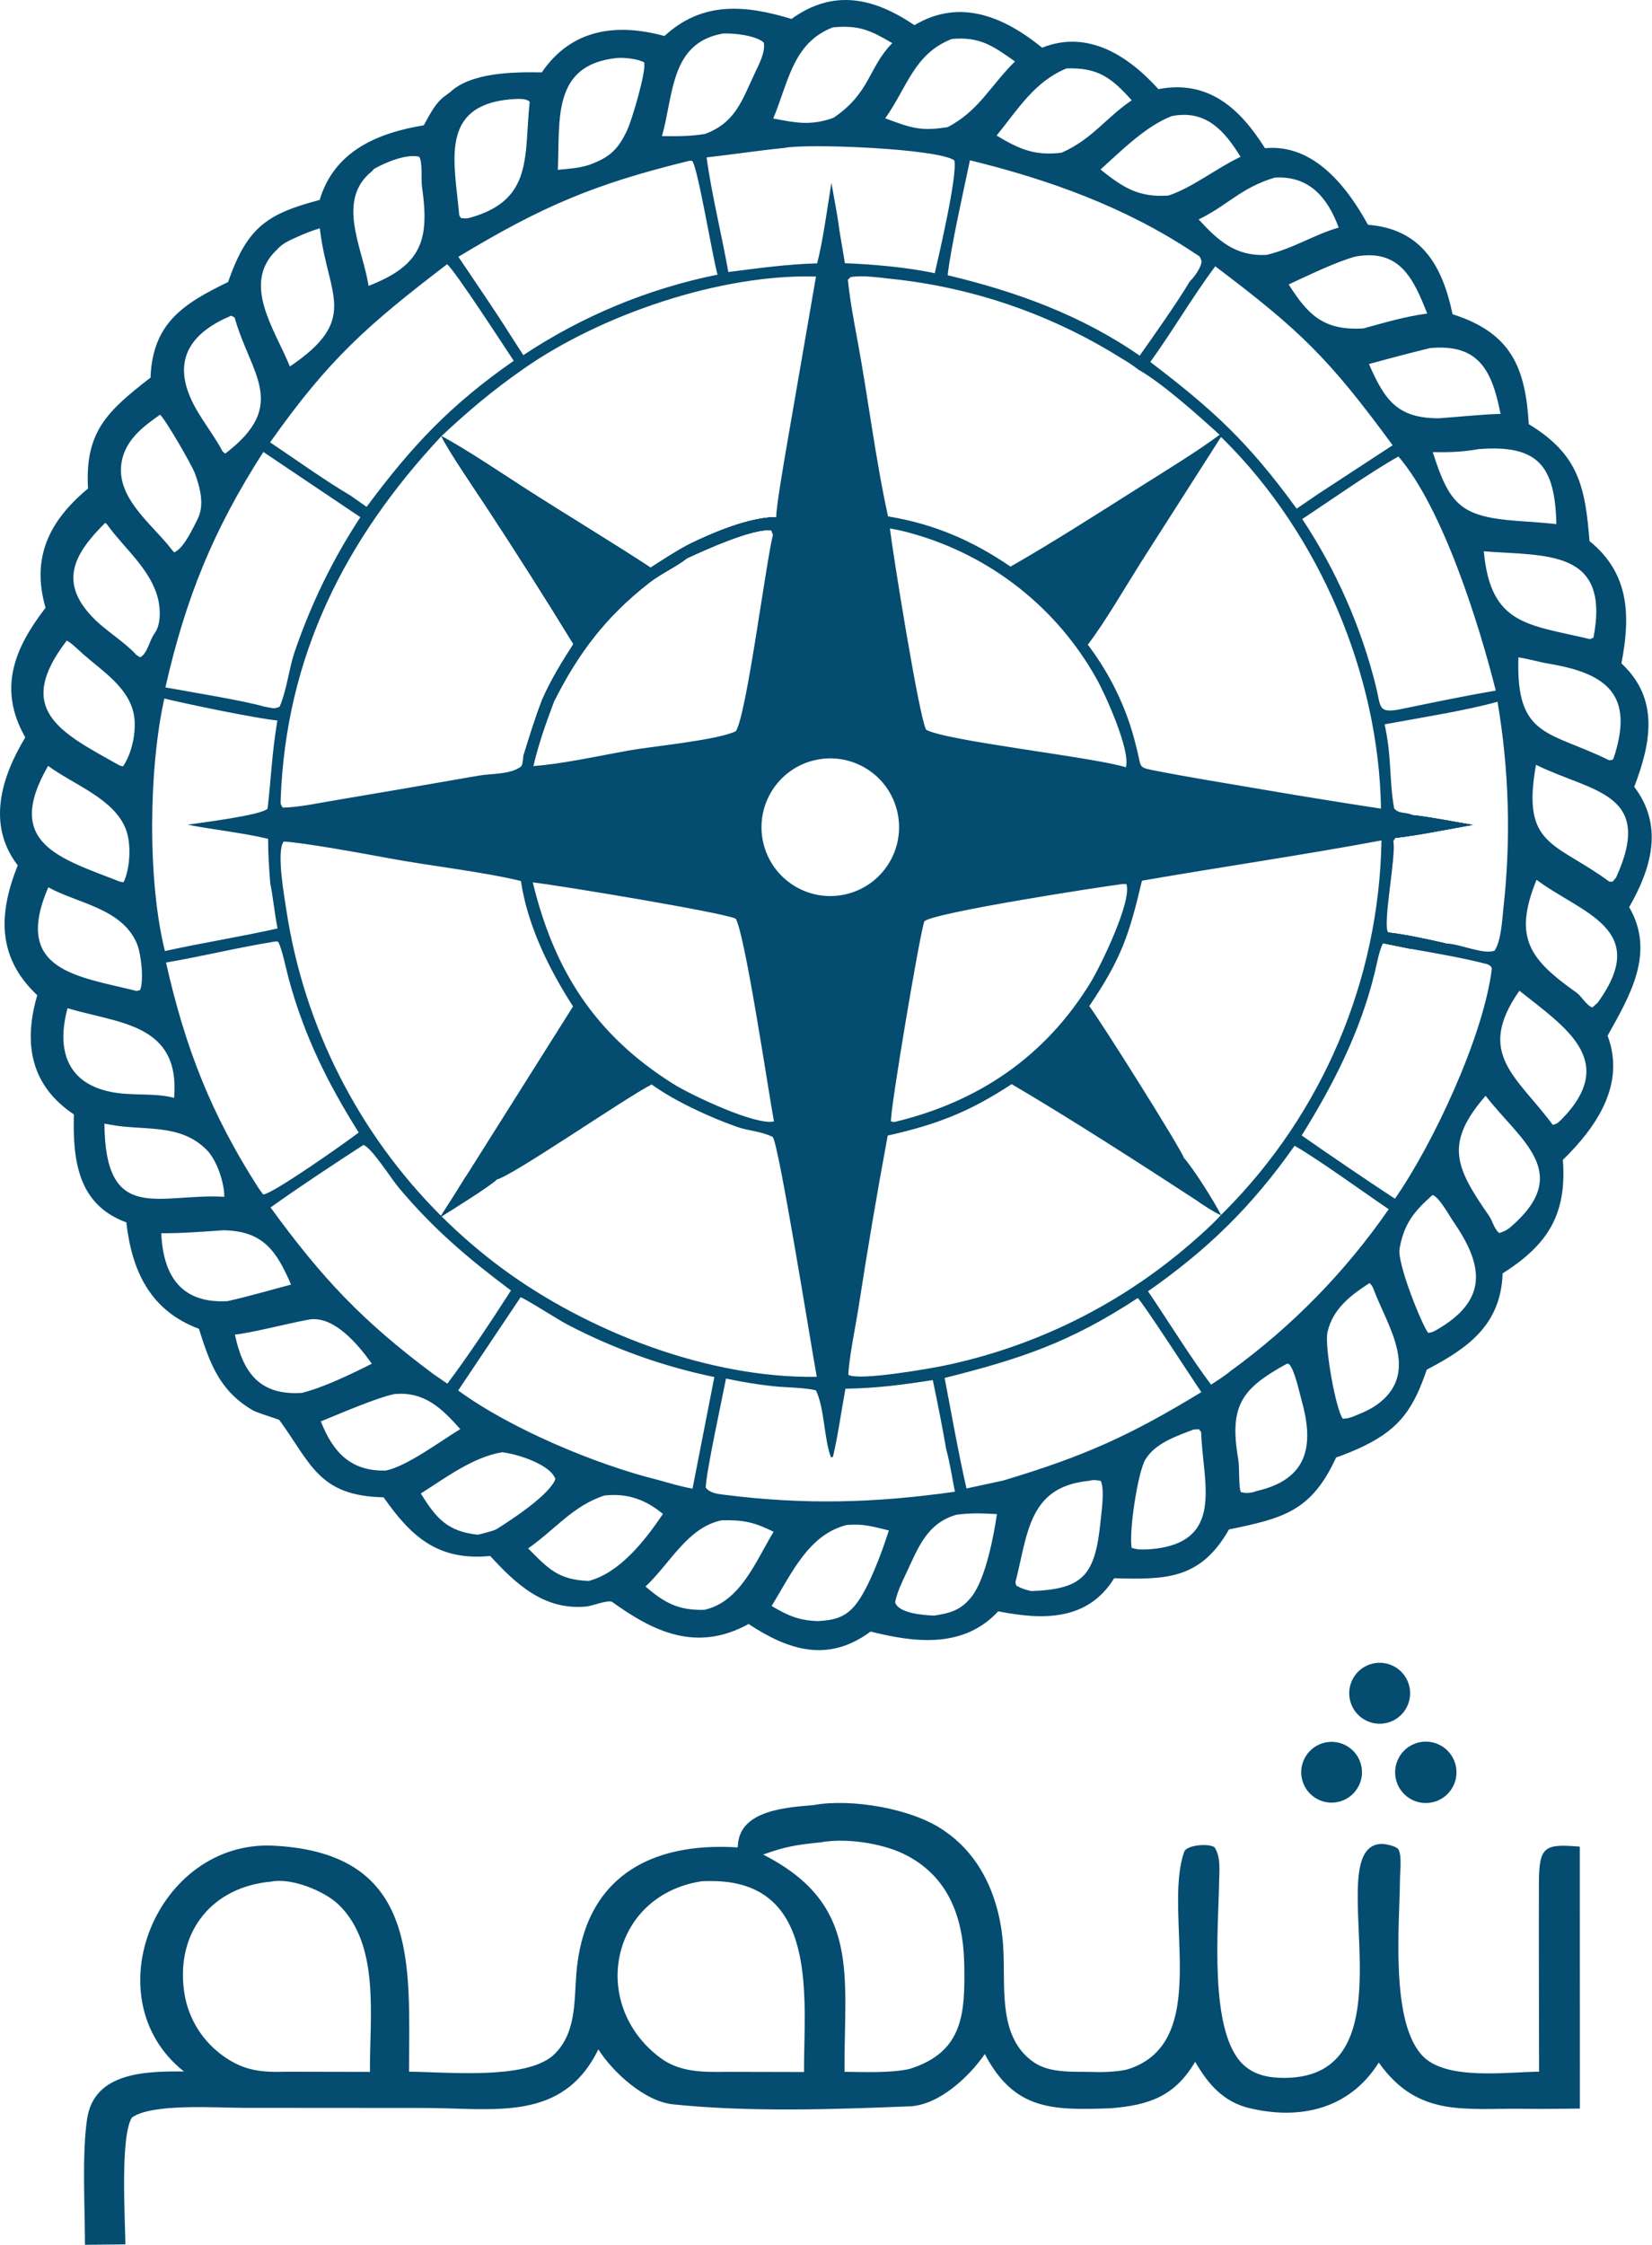
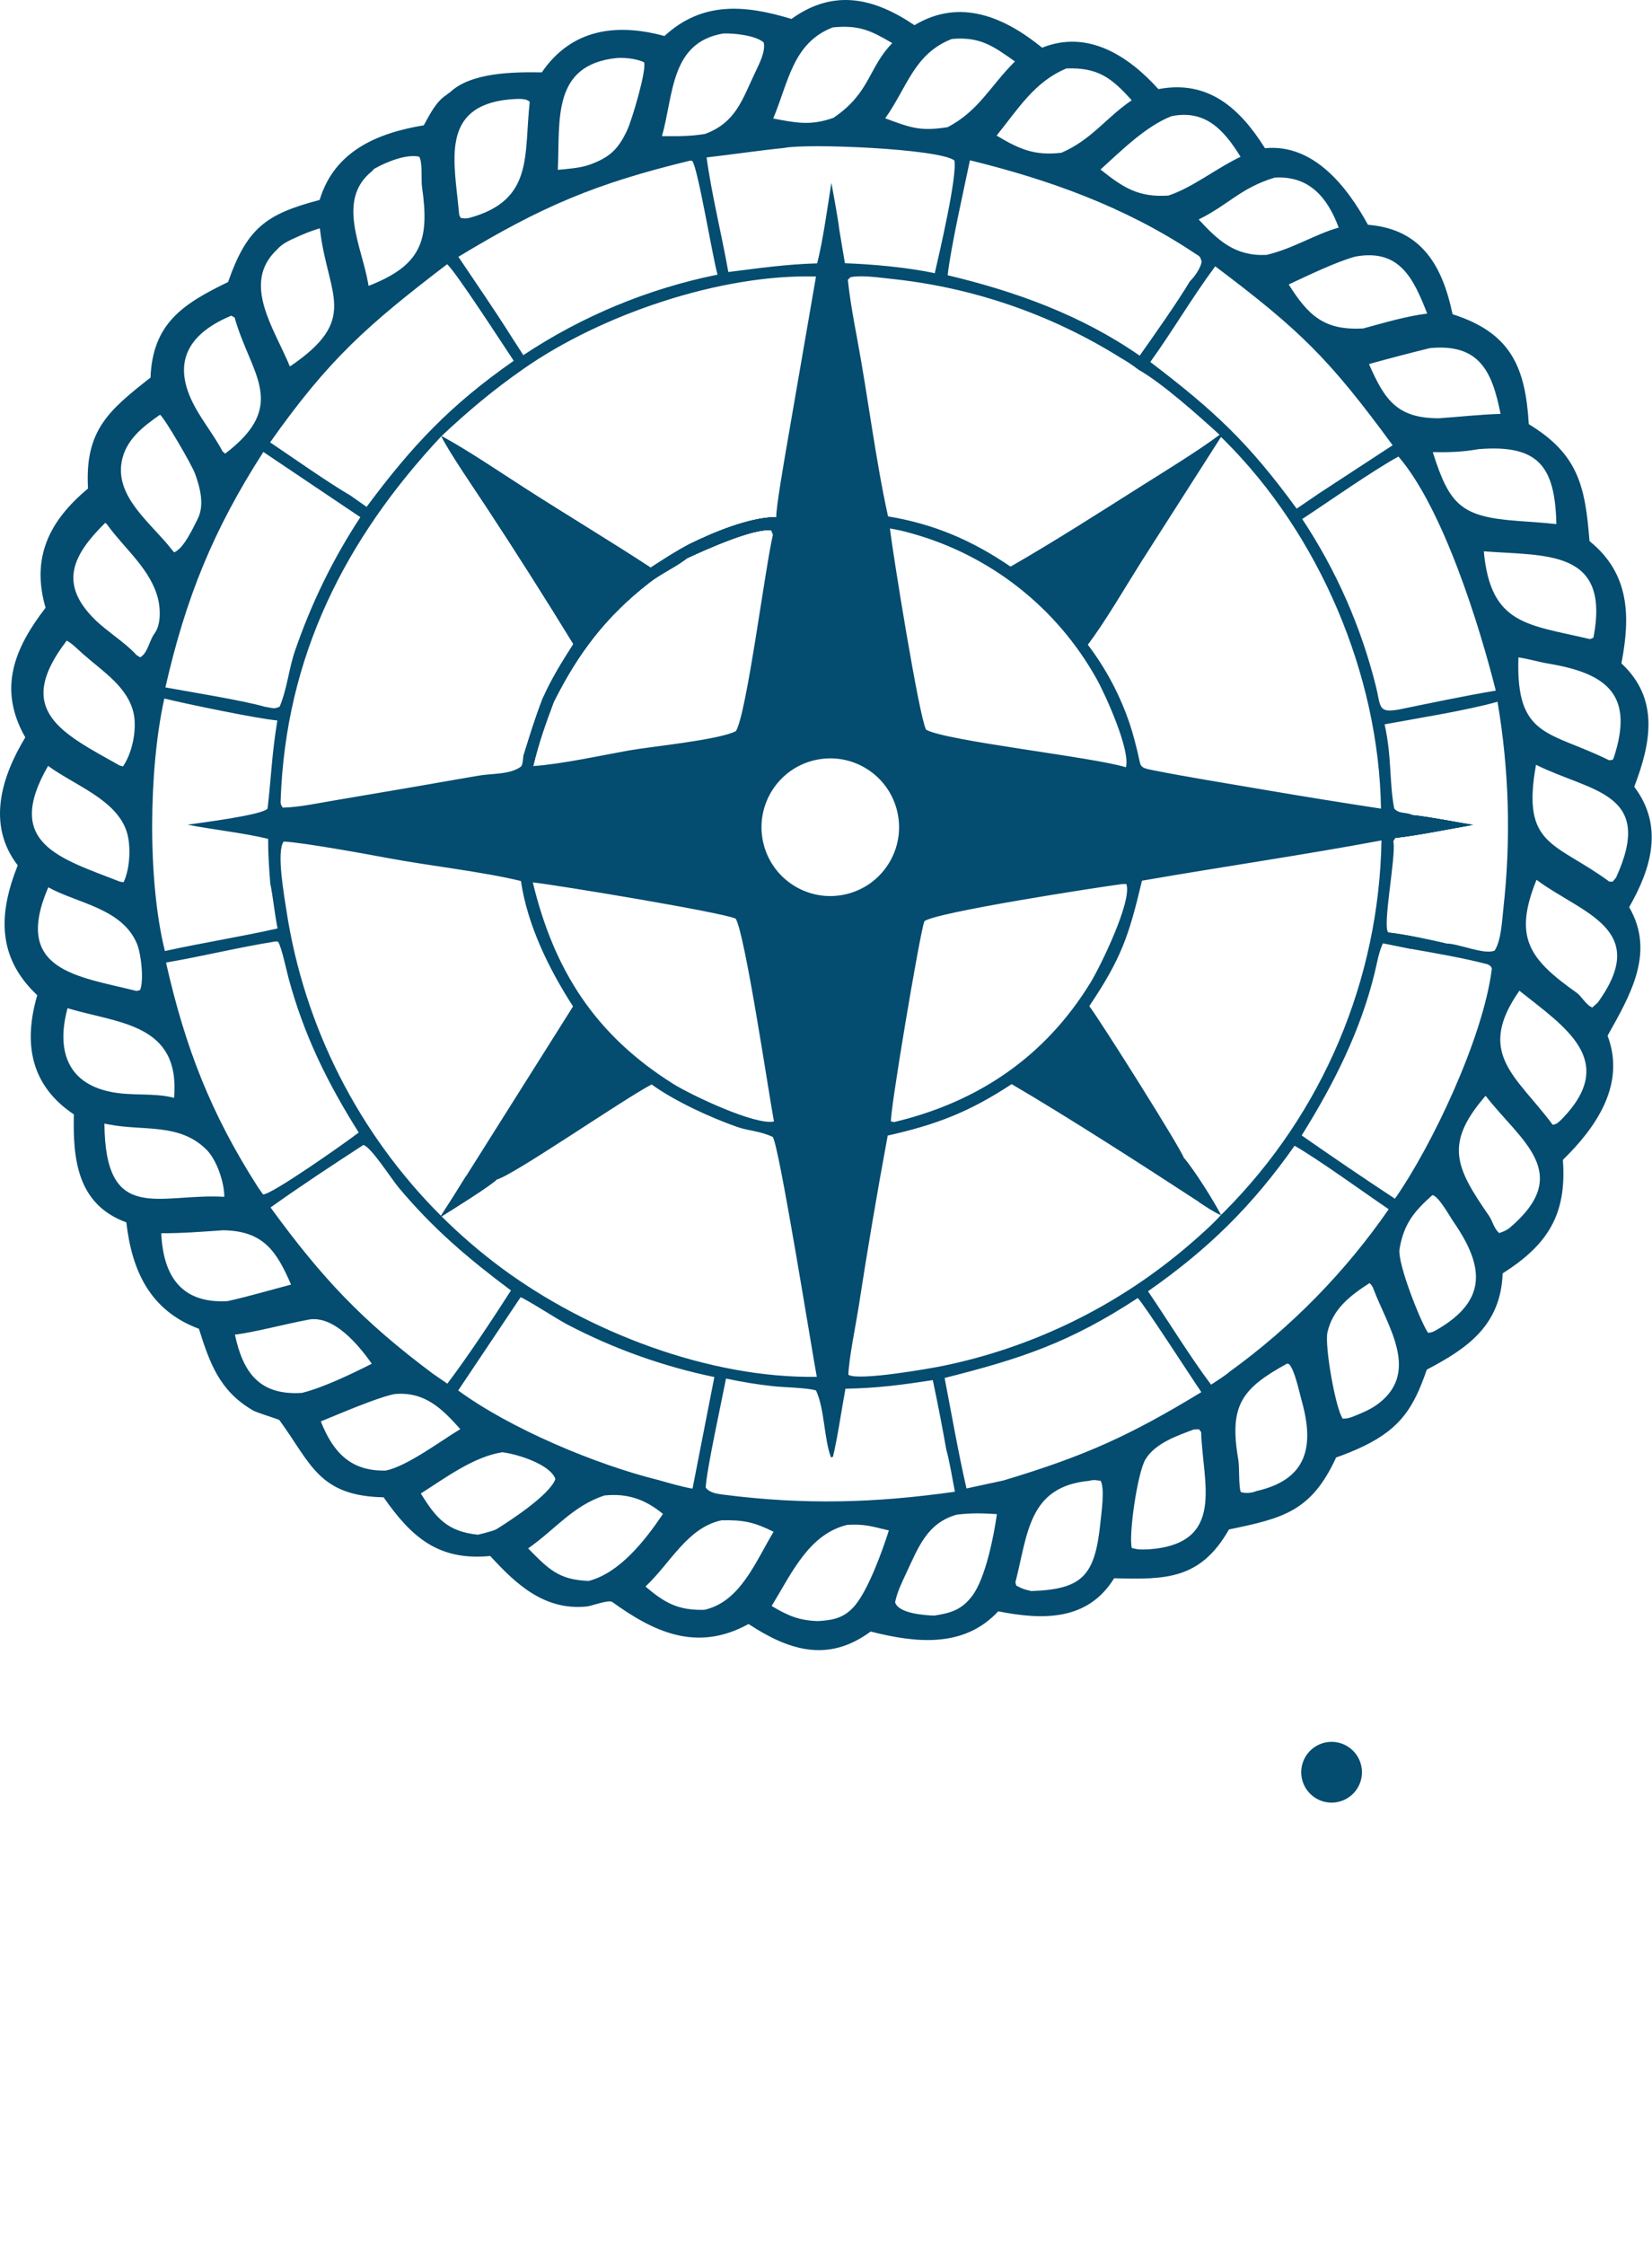
<svg xmlns="http://www.w3.org/2000/svg" width="883" height="1199" viewBox="0 0 883 1199" fill="none">
  <path d="M368.373 290.698C361.043 294.538 354.693 298.748 347.773 303.208C326.323 289.188 303.503 275.488 281.823 261.618C268.493 253.078 249.503 240.208 235.943 232.948C239.483 240.568 254.963 263.098 260.203 271.108C276.023 295.168 291.463 319.468 306.513 344.018C300.193 353.848 294.753 362.638 289.943 373.418L291.803 377.038C293.263 376.178 293.743 375.878 295.083 374.938L295.983 374.868C309.133 348.678 323.873 329.198 347.303 311.028C352.873 306.708 360.583 303.098 366.023 299.068L367.233 298.158C367.703 295.818 368.243 295.458 369.543 293.248L368.373 290.698ZM368.373 290.698C361.043 294.538 354.693 298.748 347.773 303.208C326.323 289.188 303.503 275.488 281.823 261.618C268.493 253.078 249.503 240.208 235.943 232.948C239.483 240.568 254.963 263.098 260.203 271.108C276.023 295.168 291.463 319.468 306.513 344.018C300.193 353.848 294.753 362.638 289.943 373.418L291.803 377.038C293.263 376.178 293.743 375.878 295.083 374.938L295.983 374.868C309.133 348.678 323.873 329.198 347.303 311.028C352.873 306.708 360.583 303.098 366.023 299.068L367.233 298.158C367.703 295.818 368.243 295.458 369.543 293.248L368.373 290.698ZM368.373 290.698C361.043 294.538 354.693 298.748 347.773 303.208C326.323 289.188 303.503 275.488 281.823 261.618C268.493 253.078 249.503 240.208 235.943 232.948C239.483 240.568 254.963 263.098 260.203 271.108C276.023 295.168 291.463 319.468 306.513 344.018C300.193 353.848 294.753 362.638 289.943 373.418L291.803 377.038C293.263 376.178 293.743 375.878 295.083 374.938L295.983 374.868C309.133 348.678 323.873 329.198 347.303 311.028C352.873 306.708 360.583 303.098 366.023 299.068L367.233 298.158C367.703 295.818 368.243 295.458 369.543 293.248L368.373 290.698ZM368.373 290.698C361.043 294.538 354.693 298.748 347.773 303.208C326.323 289.188 303.503 275.488 281.823 261.618C268.493 253.078 249.503 240.208 235.943 232.948C239.483 240.568 254.963 263.098 260.203 271.108C276.023 295.168 291.463 319.468 306.513 344.018C300.193 353.848 294.753 362.638 289.943 373.418L291.803 377.038C293.263 376.178 293.743 375.878 295.083 374.938L295.983 374.868C309.133 348.678 323.873 329.198 347.303 311.028C352.873 306.708 360.583 303.098 366.023 299.068L367.233 298.158C367.703 295.818 368.243 295.458 369.543 293.248L368.373 290.698ZM368.373 290.698C361.043 294.538 354.693 298.748 347.773 303.208C326.323 289.188 303.503 275.488 281.823 261.618C268.493 253.078 249.503 240.208 235.943 232.948C239.483 240.568 254.963 263.098 260.203 271.108C276.023 295.168 291.463 319.468 306.513 344.018C300.193 353.848 294.753 362.638 289.943 373.418L291.803 377.038C293.263 376.178 293.743 375.878 295.083 374.938L295.983 374.868C309.133 348.678 323.873 329.198 347.303 311.028C352.873 306.708 360.583 303.098 366.023 299.068L367.233 298.158C367.703 295.818 368.243 295.458 369.543 293.248L368.373 290.698ZM368.373 290.698C361.043 294.538 354.693 298.748 347.773 303.208C326.323 289.188 303.503 275.488 281.823 261.618C268.493 253.078 249.503 240.208 235.943 232.948C239.483 240.568 254.963 263.098 260.203 271.108C276.023 295.168 291.463 319.468 306.513 344.018C300.193 353.848 294.753 362.638 289.943 373.418L291.803 377.038C293.263 376.178 293.743 375.878 295.083 374.938L295.983 374.868C309.133 348.678 323.873 329.198 347.303 311.028C352.873 306.708 360.583 303.098 366.023 299.068L367.233 298.158C367.703 295.818 368.243 295.458 369.543 293.248L368.373 290.698ZM368.373 290.698C361.043 294.538 354.693 298.748 347.773 303.208C326.323 289.188 303.503 275.488 281.823 261.618C268.493 253.078 249.503 240.208 235.943 232.948C239.483 240.568 254.963 263.098 260.203 271.108C276.023 295.168 291.463 319.468 306.513 344.018C300.193 353.848 294.753 362.638 289.943 373.418L291.803 377.038C293.263 376.178 293.743 375.878 295.083 374.938L295.983 374.868C309.133 348.678 323.873 329.198 347.303 311.028C352.873 306.708 360.583 303.098 366.023 299.068L367.233 298.158C367.703 295.818 368.243 295.458 369.543 293.248L368.373 290.698ZM368.373 290.698C361.043 294.538 354.693 298.748 347.773 303.208C326.323 289.188 303.503 275.488 281.823 261.618C268.493 253.078 249.503 240.208 235.943 232.948C239.483 240.568 254.963 263.098 260.203 271.108C276.023 295.168 291.463 319.468 306.513 344.018C300.193 353.848 294.753 362.638 289.943 373.418L291.803 377.038C293.263 376.178 293.743 375.878 295.083 374.938L295.983 374.868C309.133 348.678 323.873 329.198 347.303 311.028C352.873 306.708 360.583 303.098 366.023 299.068L367.233 298.158C367.703 295.818 368.243 295.458 369.543 293.248L368.373 290.698ZM368.373 290.698C361.043 294.538 354.693 298.748 347.773 303.208C326.323 289.188 303.503 275.488 281.823 261.618C268.493 253.078 249.503 240.208 235.943 232.948C239.483 240.568 254.963 263.098 260.203 271.108C276.023 295.168 291.463 319.468 306.513 344.018C300.193 353.848 294.753 362.638 289.943 373.418L291.803 377.038C293.263 376.178 293.743 375.878 295.083 374.938L295.983 374.868C309.133 348.678 323.873 329.198 347.303 311.028C352.873 306.708 360.583 303.098 366.023 299.068L367.233 298.158C367.703 295.818 368.243 295.458 369.543 293.248L368.373 290.698ZM368.373 290.698C361.043 294.538 354.693 298.748 347.773 303.208C326.323 289.188 303.503 275.488 281.823 261.618C268.493 253.078 249.503 240.208 235.943 232.948C239.483 240.568 254.963 263.098 260.203 271.108C276.023 295.168 291.463 319.468 306.513 344.018C300.193 353.848 294.753 362.638 289.943 373.418L291.803 377.038C293.263 376.178 293.743 375.878 295.083 374.938L295.983 374.868C309.133 348.678 323.873 329.198 347.303 311.028C352.873 306.708 360.583 303.098 366.023 299.068L367.233 298.158C367.703 295.818 368.243 295.458 369.543 293.248L368.373 290.698ZM368.373 290.698C361.043 294.538 354.693 298.748 347.773 303.208C326.323 289.188 303.503 275.488 281.823 261.618C268.493 253.078 249.503 240.208 235.943 232.948C239.483 240.568 254.963 263.098 260.203 271.108C276.023 295.168 291.463 319.468 306.513 344.018C300.193 353.848 294.753 362.638 289.943 373.418L291.803 377.038C293.263 376.178 293.743 375.878 295.083 374.938L295.983 374.868C309.133 348.678 323.873 329.198 347.303 311.028C352.873 306.708 360.583 303.098 366.023 299.068L367.233 298.158C367.703 295.818 368.243 295.458 369.543 293.248L368.373 290.698ZM368.373 290.698C361.043 294.538 354.693 298.748 347.773 303.208C326.323 289.188 303.503 275.488 281.823 261.618C268.493 253.078 249.503 240.208 235.943 232.948C239.483 240.568 254.963 263.098 260.203 271.108C276.023 295.168 291.463 319.468 306.513 344.018C300.193 353.848 294.753 362.638 289.943 373.418L291.803 377.038C293.263 376.178 293.743 375.878 295.083 374.938L295.983 374.868C309.133 348.678 323.873 329.198 347.303 311.028C352.873 306.708 360.583 303.098 366.023 299.068L367.233 298.158C367.703 295.818 368.243 295.458 369.543 293.248L368.373 290.698ZM368.373 290.698C361.043 294.538 354.693 298.748 347.773 303.208C326.323 289.188 303.503 275.488 281.823 261.618C268.493 253.078 249.503 240.208 235.943 232.948C239.483 240.568 254.963 263.098 260.203 271.108C276.023 295.168 291.463 319.468 306.513 344.018C300.193 353.848 294.753 362.638 289.943 373.418L291.803 377.038C293.263 376.178 293.743 375.878 295.083 374.938L295.983 374.868C309.133 348.678 323.873 329.198 347.303 311.028C352.873 306.708 360.583 303.098 366.023 299.068L367.233 298.158C367.703 295.818 368.243 295.458 369.543 293.248L368.373 290.698ZM368.373 290.698C361.043 294.538 354.693 298.748 347.773 303.208C326.323 289.188 303.503 275.488 281.823 261.618C268.493 253.078 249.503 240.208 235.943 232.948C239.483 240.568 254.963 263.098 260.203 271.108C276.023 295.168 291.463 319.468 306.513 344.018C300.193 353.848 294.753 362.638 289.943 373.418L291.803 377.038C293.263 376.178 293.743 375.878 295.083 374.938L295.983 374.868C309.133 348.678 323.873 329.198 347.303 311.028C352.873 306.708 360.583 303.098 366.023 299.068L367.233 298.158C367.703 295.818 368.243 295.458 369.543 293.248L368.373 290.698ZM368.373 290.698C361.043 294.538 354.693 298.748 347.773 303.208C326.323 289.188 303.503 275.488 281.823 261.618C268.493 253.078 249.503 240.208 235.943 232.948C239.483 240.568 254.963 263.098 260.203 271.108C276.023 295.168 291.463 319.468 306.513 344.018C300.193 353.848 294.753 362.638 289.943 373.418L291.803 377.038C293.263 376.178 293.743 375.878 295.083 374.938L295.983 374.868C309.133 348.678 323.873 329.198 347.303 311.028C352.873 306.708 360.583 303.098 366.023 299.068L367.233 298.158C367.703 295.818 368.243 295.458 369.543 293.248L368.373 290.698ZM368.373 290.698C361.043 294.538 354.693 298.748 347.773 303.208C326.323 289.188 303.503 275.488 281.823 261.618C268.493 253.078 249.503 240.208 235.943 232.948C239.483 240.568 254.963 263.098 260.203 271.108C276.023 295.168 291.463 319.468 306.513 344.018C300.193 353.848 294.753 362.638 289.943 373.418L291.803 377.038C293.263 376.178 293.743 375.878 295.083 374.938L295.983 374.868C309.133 348.678 323.873 329.198 347.303 311.028C352.873 306.708 360.583 303.098 366.023 299.068L367.233 298.158C367.703 295.818 368.243 295.458 369.543 293.248L368.373 290.698ZM368.373 290.698C361.043 294.538 354.693 298.748 347.773 303.208C326.323 289.188 303.503 275.488 281.823 261.618C268.493 253.078 249.503 240.208 235.943 232.948C239.483 240.568 254.963 263.098 260.203 271.108C276.023 295.168 291.463 319.468 306.513 344.018C300.193 353.848 294.753 362.638 289.943 373.418L291.803 377.038C293.263 376.178 293.743 375.878 295.083 374.938L295.983 374.868C309.133 348.678 323.873 329.198 347.303 311.028C352.873 306.708 360.583 303.098 366.023 299.068L367.233 298.158C367.703 295.818 368.243 295.458 369.543 293.248L368.373 290.698ZM368.373 290.698C361.043 294.538 354.693 298.748 347.773 303.208C326.323 289.188 303.503 275.488 281.823 261.618C268.493 253.078 249.503 240.208 235.943 232.948C239.483 240.568 254.963 263.098 260.203 271.108C276.023 295.168 291.463 319.468 306.513 344.018C300.193 353.848 294.753 362.638 289.943 373.418L291.803 377.038C293.263 376.178 293.743 375.878 295.083 374.938L295.983 374.868C309.133 348.678 323.873 329.198 347.303 311.028C352.873 306.708 360.583 303.098 366.023 299.068L367.233 298.158C367.703 295.818 368.243 295.458 369.543 293.248L368.373 290.698ZM368.373 290.698C361.043 294.538 354.693 298.748 347.773 303.208C326.323 289.188 303.503 275.488 281.823 261.618C268.493 253.078 249.503 240.208 235.943 232.948C239.483 240.568 254.963 263.098 260.203 271.108C276.023 295.168 291.463 319.468 306.513 344.018C300.193 353.848 294.753 362.638 289.943 373.418L291.803 377.038C293.263 376.178 293.743 375.878 295.083 374.938L295.983 374.868C309.133 348.678 323.873 329.198 347.303 311.028C352.873 306.708 360.583 303.098 366.023 299.068L367.233 298.158C367.703 295.818 368.243 295.458 369.543 293.248L368.373 290.698ZM368.373 290.698C361.043 294.538 354.693 298.748 347.773 303.208C326.323 289.188 303.503 275.488 281.823 261.618C268.493 253.078 249.503 240.208 235.943 232.948C239.483 240.568 254.963 263.098 260.203 271.108C276.023 295.168 291.463 319.468 306.513 344.018C300.193 353.848 294.753 362.638 289.943 373.418L291.803 377.038C293.263 376.178 293.743 375.878 295.083 374.938L295.983 374.868C309.133 348.678 323.873 329.198 347.303 311.028C352.873 306.708 360.583 303.098 366.023 299.068L367.233 298.158C367.703 295.818 368.243 295.458 369.543 293.248L368.373 290.698ZM368.373 290.698C361.043 294.538 354.693 298.748 347.773 303.208C326.323 289.188 303.503 275.488 281.823 261.618C268.493 253.078 249.503 240.208 235.943 232.948C239.483 240.568 254.963 263.098 260.203 271.108C276.023 295.168 291.463 319.468 306.513 344.018C300.193 353.848 294.753 362.638 289.943 373.418L291.803 377.038C293.263 376.178 293.743 375.878 295.083 374.938L295.983 374.868C309.133 348.678 323.873 329.198 347.303 311.028C352.873 306.708 360.583 303.098 366.023 299.068L367.233 298.158C367.703 295.818 368.243 295.458 369.543 293.248L368.373 290.698ZM368.373 290.698C361.043 294.538 354.693 298.748 347.773 303.208C326.323 289.188 303.503 275.488 281.823 261.618C268.493 253.078 249.503 240.208 235.943 232.948C239.483 240.568 254.963 263.098 260.203 271.108C276.023 295.168 291.463 319.468 306.513 344.018C300.193 353.848 294.753 362.638 289.943 373.418L291.803 377.038C293.263 376.178 293.743 375.878 295.083 374.938L295.983 374.868C309.133 348.678 323.873 329.198 347.303 311.028C352.873 306.708 360.583 303.098 366.023 299.068L367.233 298.158C367.703 295.818 368.243 295.458 369.543 293.248L368.373 290.698ZM368.373 290.698C361.043 294.538 354.693 298.748 347.773 303.208C326.323 289.188 303.503 275.488 281.823 261.618C268.493 253.078 249.503 240.208 235.943 232.948C239.483 240.568 254.963 263.098 260.203 271.108C276.023 295.168 291.463 319.468 306.513 344.018C300.193 353.848 294.753 362.638 289.943 373.418L291.803 377.038C293.263 376.178 293.743 375.878 295.083 374.938L295.983 374.868C309.133 348.678 323.873 329.198 347.303 311.028C352.873 306.708 360.583 303.098 366.023 299.068L367.233 298.158C367.703 295.818 368.243 295.458 369.543 293.248L368.373 290.698ZM368.373 290.698C361.043 294.538 354.693 298.748 347.773 303.208C326.323 289.188 303.503 275.488 281.823 261.618C268.493 253.078 249.503 240.208 235.943 232.948C239.483 240.568 254.963 263.098 260.203 271.108C276.023 295.168 291.463 319.468 306.513 344.018C300.193 353.848 294.753 362.638 289.943 373.418L291.803 377.038C293.263 376.178 293.743 375.878 295.083 374.938L295.983 374.868C309.133 348.678 323.873 329.198 347.303 311.028C352.873 306.708 360.583 303.098 366.023 299.068L367.233 298.158C367.703 295.818 368.243 295.458 369.543 293.248L368.373 290.698ZM368.373 290.698C361.043 294.538 354.693 298.748 347.773 303.208C326.323 289.188 303.503 275.488 281.823 261.618C268.493 253.078 249.503 240.208 235.943 232.948C239.483 240.568 254.963 263.098 260.203 271.108C276.023 295.168 291.463 319.468 306.513 344.018C300.193 353.848 294.753 362.638 289.943 373.418L291.803 377.038C293.263 376.178 293.743 375.878 295.083 374.938L295.983 374.868C309.133 348.678 323.873 329.198 347.303 311.028C352.873 306.708 360.583 303.098 366.023 299.068L367.233 298.158C367.703 295.818 368.243 295.458 369.543 293.248L368.373 290.698ZM368.373 290.698C361.043 294.538 354.693 298.748 347.773 303.208C326.323 289.188 303.503 275.488 281.823 261.618C268.493 253.078 249.503 240.208 235.943 232.948C239.483 240.568 254.963 263.098 260.203 271.108C276.023 295.168 291.463 319.468 306.513 344.018C300.193 353.848 294.753 362.638 289.943 373.418L291.803 377.038C293.263 376.178 293.743 375.878 295.083 374.938L295.983 374.868C309.133 348.678 323.873 329.198 347.303 311.028C352.873 306.708 360.583 303.098 366.023 299.068L367.233 298.158C367.703 295.818 368.243 295.458 369.543 293.248L368.373 290.698ZM368.373 290.698C361.043 294.538 354.693 298.748 347.773 303.208C326.323 289.188 303.503 275.488 281.823 261.618C268.493 253.078 249.503 240.208 235.943 232.948C239.483 240.568 254.963 263.098 260.203 271.108C276.023 295.168 291.463 319.468 306.513 344.018C300.193 353.848 294.753 362.638 289.943 373.418L291.803 377.038C293.263 376.178 293.743 375.878 295.083 374.938L295.983 374.868C309.133 348.678 323.873 329.198 347.303 311.028C352.873 306.708 360.583 303.098 366.023 299.068L367.233 298.158C367.703 295.818 368.243 295.458 369.543 293.248L368.373 290.698ZM368.373 290.698C361.043 294.538 354.693 298.748 347.773 303.208C326.323 289.188 303.503 275.488 281.823 261.618C268.493 253.078 249.503 240.208 235.943 232.948C239.483 240.568 254.963 263.098 260.203 271.108C276.023 295.168 291.463 319.468 306.513 344.018C300.193 353.848 294.753 362.638 289.943 373.418L291.803 377.038C293.263 376.178 293.743 375.878 295.083 374.938L295.983 374.868C309.133 348.678 323.873 329.198 347.303 311.028C352.873 306.708 360.583 303.098 366.023 299.068L367.233 298.158C367.703 295.818 368.243 295.458 369.543 293.248L368.373 290.698ZM368.373 290.698C361.043 294.538 354.693 298.748 347.773 303.208C326.323 289.188 303.503 275.488 281.823 261.618C268.493 253.078 249.503 240.208 235.943 232.948C239.483 240.568 254.963 263.098 260.203 271.108C276.023 295.168 291.463 319.468 306.513 344.018C300.193 353.848 294.753 362.638 289.943 373.418L291.803 377.038C293.263 376.178 293.743 375.878 295.083 374.938L295.983 374.868C309.133 348.678 323.873 329.198 347.303 311.028C352.873 306.708 360.583 303.098 366.023 299.068L367.233 298.158C367.703 295.818 368.243 295.458 369.543 293.248L368.373 290.698ZM368.373 290.698C361.043 294.538 354.693 298.748 347.773 303.208C326.323 289.188 303.503 275.488 281.823 261.618C268.493 253.078 249.503 240.208 235.943 232.948C239.483 240.568 254.963 263.098 260.203 271.108C276.023 295.168 291.463 319.468 306.513 344.018C300.193 353.848 294.753 362.638 289.943 373.418L291.803 377.038C293.263 376.178 293.743 375.878 295.083 374.938L295.983 374.868C309.133 348.678 323.873 329.198 347.303 311.028C352.873 306.708 360.583 303.098 366.023 299.068L367.233 298.158C367.703 295.818 368.243 295.458 369.543 293.248L368.373 290.698ZM368.373 290.698C361.043 294.538 354.693 298.748 347.773 303.208C326.323 289.188 303.503 275.488 281.823 261.618C268.493 253.078 249.503 240.208 235.943 232.948C239.483 240.568 254.963 263.098 260.203 271.108C276.023 295.168 291.463 319.468 306.513 344.018C300.193 353.848 294.753 362.638 289.943 373.418L291.803 377.038C293.263 376.178 293.743 375.878 295.083 374.938L295.983 374.868C309.133 348.678 323.873 329.198 347.303 311.028C352.873 306.708 360.583 303.098 366.023 299.068L367.233 298.158C367.703 295.818 368.243 295.458 369.543 293.248L368.373 290.698ZM368.373 290.698C361.043 294.538 354.693 298.748 347.773 303.208C326.323 289.188 303.503 275.488 281.823 261.618C268.493 253.078 249.503 240.208 235.943 232.948C239.483 240.568 254.963 263.098 260.203 271.108C276.023 295.168 291.463 319.468 306.513 344.018C300.193 353.848 294.753 362.638 289.943 373.418L291.803 377.038C293.263 376.178 293.743 375.878 295.083 374.938L295.983 374.868C309.133 348.678 323.873 329.198 347.303 311.028C352.873 306.708 360.583 303.098 366.023 299.068L367.233 298.158C367.703 295.818 368.243 295.458 369.543 293.248L368.373 290.698ZM368.373 290.698C361.043 294.538 354.693 298.748 347.773 303.208C326.323 289.188 303.503 275.488 281.823 261.618C268.493 253.078 249.503 240.208 235.943 232.948C239.483 240.568 254.963 263.098 260.203 271.108C276.023 295.168 291.463 319.468 306.513 344.018C300.193 353.848 294.753 362.638 289.943 373.418L291.803 377.038C293.263 376.178 293.743 375.878 295.083 374.938L295.983 374.868C309.133 348.678 323.873 329.198 347.303 311.028C352.873 306.708 360.583 303.098 366.023 299.068L367.233 298.158C367.703 295.818 368.243 295.458 369.543 293.248L368.373 290.698ZM368.373 290.698C361.043 294.538 354.693 298.748 347.773 303.208C326.323 289.188 303.503 275.488 281.823 261.618C268.493 253.078 249.503 240.208 235.943 232.948C239.483 240.568 254.963 263.098 260.203 271.108C276.023 295.168 291.463 319.468 306.513 344.018C300.193 353.848 294.753 362.638 289.943 373.418L291.803 377.038C293.263 376.178 293.743 375.878 295.083 374.938L295.983 374.868C309.133 348.678 323.873 329.198 347.303 311.028C352.873 306.708 360.583 303.098 366.023 299.068L367.233 298.158C367.703 295.818 368.243 295.458 369.543 293.248L368.373 290.698ZM870.783 484.528C882.663 463.888 889.393 441.168 873.503 420.248C882.443 396.908 887.093 373.338 866.653 354.318C871.503 329.198 871.143 306.418 849.603 289.018C847.273 260.108 843.873 242.748 817.143 226.568C815.333 196.308 807.753 177.828 776.403 167.838C771.093 142.588 760.233 122.358 731.183 120.068C720.033 99.688 702.093 76.638 676.143 79.168C662.873 58.078 646.033 42.498 619.183 47.608C603.273 29.988 581.533 15.658 557.023 25.478C536.973 9.168 513.203 -1.212 488.793 13.458C467.423 -0.942 445.863 -6.312 423.033 10.118C398.503 2.658 375.513 0.468 355.163 19.238C329.773 12.328 305.643 15.218 289.593 38.658C275.023 38.438 251.663 38.488 240.333 49.488L238.783 50.618C232.993 54.238 229.813 61.028 226.513 66.928C201.793 71.028 178.723 80.618 170.853 106.798C142.153 114.338 132.043 121.768 121.903 150.638C98.233 162.148 81.563 172.448 80.453 201.678C58.033 219.228 45.253 229.958 47.043 260.938C26.433 278.078 16.533 297.698 24.353 324.628C7.863 346.008 -1.387 367.718 13.513 393.858C0.803 414.888 -7.277 440.488 9.483 462.208C-0.817 487.958 -1.707 511.248 19.913 531.578C12.513 556.928 16.033 579.558 39.473 595.228C38.933 619.008 41.183 643.288 67.523 652.898C70.523 679.068 80.373 700.058 106.323 709.748C111.963 727.578 117.133 742.678 134.713 753.028C135.953 754.198 149.003 758.048 149.323 758.498C166.193 781.588 170.263 799.068 205.033 799.748C219.913 821.018 234.263 833.758 262.033 831.098C275.583 845.878 290.863 860.408 313.653 858.058C315.953 857.888 325.333 854.278 327.263 855.668C348.833 871.188 372.043 882.888 400.103 867.428C421.603 881.558 442.583 888.258 465.373 871.448C489.303 877.518 515.143 880.478 533.563 860.648C556.983 865.278 581.293 866.048 595.513 842.988C623.083 843.718 641.583 843.768 656.893 816.928C685.813 810.918 700.883 807.348 714.163 778.478C719.173 776.748 724.083 774.728 728.863 772.438C748.793 762.778 755.693 751.688 762.623 731.558C784.663 720.068 802.173 707.688 803.173 680.148C827.373 664.808 837.533 648.618 835.363 619.518C853.213 602.128 869.093 579.128 859.253 553.198C871.173 531.858 884.953 508.848 870.783 484.528ZM862.523 404.858L861.953 405.848L860.083 406.078C828.213 390.308 810.123 394.418 811.603 351.118C816.943 351.898 822.463 353.588 827.673 354.458C859.533 359.758 873.493 371.548 862.523 404.858ZM851.703 340.608L849.893 341.378C816.693 333.518 796.713 333.998 793.093 294.478C826.753 297.028 860.863 293.308 851.703 340.608ZM295.983 374.868C309.133 348.678 323.873 329.198 347.303 311.028C352.873 306.708 360.583 303.098 366.023 299.068L367.233 298.158C375.943 294.068 403.133 281.738 412.323 283.298L413.173 285.408C408.993 302.828 399.143 381.088 393.363 390.488C384.423 395.248 347.983 398.718 336.073 400.858C321.123 403.538 299.623 408.228 284.983 409.178C287.973 396.708 291.533 386.708 295.983 374.868ZM393.243 490.688C398.253 498.998 410.733 583.168 413.683 599.008C403.763 601.208 369.313 584.878 359.833 578.928C318.083 552.728 296.093 518.188 284.793 471.308C297.913 472.758 386.233 487.328 393.243 490.688ZM306.293 537.558L249.223 628.068C244.813 635.248 240.323 642.358 235.733 649.418C191.803 605.598 162.653 548.638 153.133 486.588C151.973 478.808 147.623 454.878 151.603 449.508C161.143 449.828 196.863 456.338 207.613 458.368C228.833 462.358 258.213 465.618 278.433 470.568C281.933 494.288 293.443 517.618 306.293 537.558ZM265.433 630.048C273.853 628.168 333.963 586.578 348.323 579.238C360.463 588.058 379.513 596.828 393.893 601.878C400.333 604.138 405.853 603.938 413.003 607.248C416.323 610.938 433.903 721.288 436.583 735.398C378.963 736.308 314.223 711.368 268.223 677.378C256.753 668.888 245.993 659.618 235.993 649.678C242.193 645.808 261.823 633.568 265.433 630.048ZM407.923 449.928C403.463 430.128 415.893 410.448 435.683 405.978C455.503 401.498 475.183 413.938 479.653 433.748C484.123 453.568 471.683 473.248 451.863 477.708C432.063 482.168 412.393 469.728 407.923 449.928ZM540.143 302.648C519.653 288.668 499.253 279.868 474.663 275.818C467.883 244.918 464.023 212.438 458.223 181.268C456.313 171.058 454.223 159.698 453.183 149.428L454.613 148.048C460.473 146.818 470.263 148.318 476.483 148.958C520.033 153.498 561.973 167.938 599.083 191.178C602.923 193.398 605.063 194.858 608.623 197.518C621.653 204.958 640.773 222.158 651.883 232.228C640.413 240.838 622.293 251.898 609.943 259.688C587.353 273.958 563.293 289.388 540.143 302.648ZM586.173 362.678C590.983 371.278 604.343 400.888 601.793 409.838C584.663 404.378 504.983 395.738 494.963 389.708C491.103 382.058 477.183 295.368 475.663 282.268C479.583 282.918 483.453 283.788 487.263 284.898C529.313 296.558 564.933 324.568 586.173 362.678ZM494.093 492.078C499.243 487.418 587.393 473.788 600.003 472.188H602.043C605.263 481.168 588.183 516.178 582.893 524.808C558.623 564.418 522.883 588.618 477.983 599.308L476.263 599.018C475.193 596.308 491.783 497.438 494.093 492.078ZM581.433 344.348C590.623 332.328 601.563 313.428 609.993 300.098L652.623 233.408C653.213 233.958 653.793 234.508 654.363 235.078C705.163 285.568 737.053 360.278 738.143 431.908C717.613 428.788 697.113 425.478 676.633 421.988C656.343 418.478 635.973 415.308 615.773 411.298C608.693 409.888 609.853 409.308 608.183 402.368C606.943 397.198 605.623 391.998 603.943 386.948C598.823 371.608 591.223 357.218 581.433 344.348ZM735.433 366.598C727.503 334.778 714.183 304.548 696.043 277.228C710.483 267.758 733.103 251.788 747.463 243.848C771.153 271.248 790.703 333.748 799.503 368.888C782.973 371.628 764.183 375.608 747.703 378.978C736.283 381.028 738.133 377.288 735.433 366.598ZM704.863 263.648L693.073 271.688C667.263 236.308 649.163 219.478 614.843 193.338C626.913 176.588 637.253 158.768 649.553 142.238C694.983 176.468 710.373 191.478 744.373 237.828L704.863 263.648ZM635.973 150.278C629.593 161.048 616.413 179.718 609.163 189.978C578.103 168.398 543.043 155.688 506.523 147.018C508.213 132.018 515.153 101.338 518.433 85.608C560.743 95.988 600.813 110.348 637.433 134.518C641.343 137.238 641.253 136.228 642.303 139.788C641.703 143.348 638.423 147.898 635.973 150.278ZM499.633 145.948C485.293 142.798 466.003 141.108 451.613 140.598L448.623 122.798C447.703 115.178 445.723 105.378 444.383 97.648C442.363 110.218 439.843 128.858 436.763 140.678C420.443 141.108 405.443 143.258 389.293 145.298C385.763 125.328 380.373 103.958 377.683 84.088C391.603 82.508 404.913 80.458 419.083 79.028C431.183 76.488 501.513 79.348 510.103 85.668C511.803 93.838 502.003 135.588 499.633 145.948ZM436.153 147.698L420.263 239.578C419.253 245.578 414.693 271.598 414.923 276.198C400.463 276.288 381.133 284.458 368.373 290.698C361.043 294.538 354.693 298.748 347.773 303.208C326.323 289.188 303.503 275.488 281.823 261.618C268.493 253.078 249.503 240.208 235.943 232.948C239.483 240.568 254.963 263.098 260.203 271.108C276.023 295.168 291.463 319.468 306.513 344.018C300.193 353.848 294.753 362.638 289.943 373.418C285.603 384.788 283.303 392.568 279.723 403.988C279.523 405.438 279.413 408.678 278.433 409.468C272.753 413.788 262.853 413.058 255.693 414.308C230.103 418.798 204.513 423.198 178.893 427.498C170.143 428.958 159.843 431.208 151.093 431.378C149.913 429.328 149.933 429.468 150.023 427.028C152.793 350.418 184.433 288.008 235.943 232.948C250.593 219.258 263.453 208.418 280.053 196.848C321.313 168.078 385.073 146.258 436.153 147.698ZM157.653 347.678C154.383 357.168 153.493 367.928 149.463 377.478C146.183 378.898 145.853 378.128 141.603 377.508C129.593 374.058 101.823 369.638 88.403 367.158C99.373 319.058 113.993 283.078 140.763 241.398L192.613 276.238C177.843 298.748 166.453 322.168 157.653 347.678ZM148.243 384.818C145.193 403.498 145.033 414.738 143.013 431.908C140.013 435.428 107.153 439.448 100.283 440.498C114.543 443.268 129.073 444.678 143.313 448.038C143.273 456.318 143.823 463.478 144.443 471.758C145.913 478.978 146.753 487.798 148.353 495.918C128.763 500.328 108.113 503.578 88.143 507.978C78.753 470.318 79.463 410.718 87.833 373.098C99.293 375.928 137.373 383.848 148.243 384.818ZM147.473 502.818L148.673 503.048C150.643 506.328 153.063 518.168 154.253 522.548C162.493 552.958 174.913 578.188 191.733 604.908C185.643 609.668 144.883 638.408 140.603 637.968L137.973 634.258C112.703 594.878 98.963 559.468 88.733 514.128C108.433 510.748 127.673 505.968 147.473 502.818ZM194.203 611.578C198.273 612.458 209.053 629.518 213.173 634.418C231.813 656.588 250.073 672.018 273.103 689.278C263.323 704.548 249.883 724.828 239.103 739.048L231.453 733.788C193.793 705.698 172.223 682.858 144.613 644.948C159.893 634.008 178.413 621.818 194.203 611.578ZM278.253 692.898C281.483 694.018 298.033 704.758 303.213 707.438C327.983 720.408 354.443 729.858 381.823 735.518L370.153 795.128C363.953 794.028 357.973 792.208 351.903 790.518C318.423 782.248 272.663 763.048 244.903 742.678L278.253 692.898ZM388.053 736.328C397.143 738.228 404.233 739.418 413.443 740.428C419.143 741.048 431.353 741.198 436.143 742.668C440.783 752.368 440.383 768.508 444.173 778.458L445.223 778.098C447.843 767.138 449.753 753.158 451.903 741.758C469.223 741.428 481.743 739.728 498.583 737.158C501.203 749.488 503.603 761.868 505.793 774.278C507.463 779.998 509.193 790.608 510.393 796.778C467.373 802.818 430.293 803.878 386.723 798.348C383.263 797.908 379.363 797.418 377.203 794.558C377.583 785.438 385.853 747.758 388.053 736.328ZM453.453 734.298C453.683 725.848 457.403 707.858 458.843 698.688C463.583 667.898 468.793 637.178 474.483 606.538C500.563 600.678 517.973 594.018 540.743 579.068C571.843 597.308 610.363 622.118 640.723 641.918C644.803 644.578 648.133 646.898 652.553 648.998C648.833 641.608 638.163 624.808 632.843 618.608C631.523 613.948 588.653 545.938 582.233 537.388C599.333 511.958 603.423 499.828 610.383 470.408C652.443 463.088 696.863 456.658 738.403 448.888C737.123 523.358 707.023 594.428 654.433 647.178C653.813 647.788 653.183 648.398 652.553 648.998C647.773 654.638 633.723 666.698 628.213 671.058C592.263 699.968 549.973 719.968 504.813 729.388C497.813 730.878 458.773 737.748 453.453 734.298ZM734.813 519.408C736.063 514.268 736.943 508.538 739.203 503.798L754.153 506.818C766.333 508.928 783.133 511.868 795.223 515.078C796.253 515.678 797.523 516.368 797.353 517.768C792.733 554.268 765.523 611.798 745.593 640.268C728.823 629.228 712.213 617.958 695.753 606.468C712.783 579.208 727.213 550.768 734.813 519.408ZM772.943 503.948C763.363 501.748 751.753 499.188 742.113 498.078C738.603 495.528 746.393 456.618 744.763 449.608C744.653 449.108 745.533 448.028 745.893 447.538C757.563 446.278 775.463 442.638 787.283 440.588C776.463 438.858 766.063 436.598 755.103 435.368C751.193 433.468 748.143 434.998 745.223 431.898C742.503 417.818 743.983 404.358 740.073 386.888C757.063 383.748 784.753 379.328 800.423 374.818C806.653 411.378 807.693 448.638 803.533 485.498C802.833 492.118 802.343 502.448 798.883 507.748C793.283 510.148 779.773 503.958 772.943 503.948ZM831.893 279.938C824.913 279.188 818.173 278.718 811.173 278.248C781.123 275.988 774.853 270.028 765.823 241.498C774.753 241.628 781.543 241.438 790.303 239.898C822.453 237.318 831.153 249.138 831.893 279.938ZM802.053 221.078C791.803 221.328 779.603 222.698 769.143 223.408C746.863 223.448 740.143 213.728 731.723 194.448C742.533 191.458 753.383 188.618 764.263 185.938C790.643 183.398 797.543 198.218 802.053 221.078ZM762.843 167.478C750.673 169.108 740.523 172.238 728.683 175.428C707.753 176.628 699.303 168.528 688.813 151.938C698.503 147.428 714.903 139.508 724.583 137.018C748.153 132.808 755.513 148.768 762.843 167.478ZM681.273 94.878C699.663 93.698 709.583 105.438 715.533 121.568C702.373 125.318 691.723 132.588 677.003 136.148C660.313 136.978 651.243 128.638 640.693 117.218C656.723 109.328 663.033 100.428 681.273 94.878ZM626.233 62.038C644.483 58.408 654.343 69.648 663.083 83.748C650.083 89.908 637.303 100.278 624.523 104.448C608.543 105.578 600.223 100.128 588.223 90.548C599.323 80.518 612.453 67.358 626.233 62.038ZM570.013 36.558C586.813 35.948 594.113 41.528 604.903 53.568C590.923 63.058 583.583 74.558 567.323 81.598C552.793 83.278 544.723 79.598 532.693 72.418C544.333 57.998 552.993 43.628 570.013 36.558ZM508.773 20.808C523.883 19.478 530.843 24.598 542.503 32.828C529.513 45.608 523.133 59.358 506.473 67.928C491.833 70.228 486.853 68.268 473.153 63.198C485.083 46.388 488.563 28.698 508.773 20.808ZM445.133 14.628C459.263 13.308 465.233 16.198 476.933 23.028C464.163 35.938 465.243 49.638 445.473 62.938C433.203 67.258 425.633 65.628 413.283 63.308C421.453 43.898 423.693 22.898 445.133 14.628ZM386.513 17.908C392.203 17.628 403.913 18.898 408.213 22.688C409.293 27.528 405.743 34.238 403.663 38.628C396.653 53.438 393.263 65.458 376.823 71.558C368.533 72.888 362.303 72.778 353.833 72.708C360.113 50.418 358.293 22.738 386.513 17.908ZM329.573 30.988C333.663 30.648 340.553 31.358 344.293 33.308C345.603 37.848 337.743 64.128 335.263 69.448C330.363 80.008 325.663 84.138 315.143 87.978C309.763 89.828 303.863 90.148 298.173 90.718C299.313 63.668 295.013 34.688 329.573 30.988ZM368.843 85.798L369.963 85.938C372.913 88.868 380.963 137.998 383.533 146.688C346.473 154.178 311.223 168.788 279.723 189.698L272.873 179.078C264.143 165.218 254.153 150.838 245.003 137.168C289.693 110.158 317.963 98.168 368.843 85.798ZM272.483 53.078C275.553 52.928 281.113 52.168 283.133 54.398C279.983 83.188 285.343 106.908 250.993 116.358C248.683 116.818 248.723 116.728 246.353 116.438C245.483 115.028 245.493 115.418 245.343 113.738C242.933 86.738 234.823 56.578 272.483 53.078ZM198.893 91.388L199.863 90.268C205.933 86.738 217.043 82.138 223.983 83.668C225.973 86.128 225.023 96.138 225.563 99.818C229.683 128.268 225.393 141.678 196.993 152.698L196.793 151.478C193.513 131.958 179.603 106.698 198.893 91.388ZM238.953 141.148C243.103 144.298 269.683 185.418 274.593 192.708C240.803 216.278 220.293 237.948 195.953 270.738L187.273 264.638C174.803 257.378 156.853 244.638 144.383 236.278C175.833 191.698 196.493 173.628 238.953 141.148ZM148.013 133.358C150.753 130.268 154.033 128.698 157.693 127.068C162.843 124.738 165.453 123.648 170.953 121.928L171.163 123.628C175.473 158.118 192.133 170.648 154.943 195.758C146.763 175.688 128.843 151.358 148.013 133.358ZM123.603 168.608C124.203 168.938 124.803 169.268 125.403 169.598C133.853 199.848 154.713 216.168 120.373 242.288L118.983 241.158C113.943 231.498 106.553 223.048 102.003 212.918C92.003 190.608 103.593 176.988 123.603 168.608ZM65.033 246.628C67.143 234.948 76.383 227.898 85.543 221.508C88.073 223.448 102.533 248.278 104.213 252.908C106.893 260.298 109.493 269.708 105.603 277.298C103.073 282.248 98.193 292.988 93.073 295.028L91.723 293.448C81.363 279.918 61.553 265.868 65.033 246.628ZM56.233 279.268C57.273 280.078 56.893 279.668 57.683 280.758C66.803 293.268 80.533 304.128 84.453 319.758C85.813 325.198 86.043 333.678 82.683 338.218C79.673 342.278 78.993 348.898 74.903 351.098L72.893 349.828C67.273 343.468 57.143 337.238 50.793 330.998C30.863 311.438 39.283 296.058 56.233 279.268ZM35.663 342.188C37.943 343.148 42.453 347.628 44.523 349.448C54.743 358.508 68.553 367.008 71.483 381.308C73.203 389.758 70.733 402.178 65.733 409.358L63.933 408.868C33.103 391.528 6.893 379.578 35.663 342.188ZM25.713 409.088C39.833 419.408 61.363 426.748 67.433 443.368C70.213 450.968 69.583 463.848 66.063 471.228L64.173 470.938C31.883 458.308 1.713 450.558 25.713 409.088ZM25.813 473.928C41.273 482.508 65.163 485.068 73.163 503.968C75.503 509.498 76.993 523.918 74.863 528.828L73.023 529.308C41.313 521.378 6.533 518.578 25.813 473.928ZM36.103 538.508C63.443 546.738 96.393 546.538 93.063 586.388C81.973 583.518 70.403 585.568 58.853 583.138C35.053 578.138 30.333 559.738 36.103 538.508ZM55.813 600.148L56.763 600.338L58.373 600.638C76.723 604.208 96.103 599.668 110.483 614.188C115.933 619.678 119.973 631.918 119.883 639.248C85.193 637.188 56.233 654.548 55.813 600.148ZM121.643 694.968C97.233 696.358 87.233 681.938 86.193 658.708C97.313 658.768 108.373 657.858 119.463 657.118C140.633 657.528 147.743 667.988 155.563 686.138C144.053 689.158 133.333 692.358 121.643 694.968ZM161.353 743.988C138.963 745.418 129.943 733.488 125.563 712.838C133.473 712.148 154.453 706.778 164.133 705.008C178.113 701.728 191.783 718.608 198.743 728.398C187.943 733.848 172.813 741.158 161.353 743.988ZM206.273 785.458C187.553 785.978 178.053 775.808 171.483 759.208C181.863 754.998 200.603 746.838 210.653 744.638C226.893 743.018 236.213 752.348 246.033 763.328C235.213 769.868 217.713 783.058 206.273 785.458ZM265.393 816.768C263.923 817.678 257.493 819.248 255.453 819.728C239.213 818.058 233.103 810.958 224.933 797.708C238.283 789.248 253.043 778.138 268.423 775.688C276.363 776.588 294.153 782.118 296.863 789.998C293.823 798.378 273.463 811.738 265.393 816.768ZM314.673 844.418C298.573 843.858 293.113 838.028 282.293 827.038C296.853 816.868 306.143 804.328 323.063 798.788C335.403 797.488 344.883 800.858 354.353 808.628C344.853 822.728 331.243 840.138 314.673 844.418ZM376.433 859.858C362.623 860.188 355.333 856.258 345.023 847.398C358.373 834.928 367.423 815.868 385.683 812.038C397.353 811.758 403.183 813.038 413.493 818.158C403.753 834.258 395.713 855.598 376.433 859.858ZM456.933 857.588C451.333 864.198 445.413 865.378 437.263 865.868C426.943 865.578 421.003 862.868 412.443 857.808C423.303 840.058 432.283 819.558 452.723 814.498C461.953 813.848 466.093 815.328 475.103 817.448C471.643 828.358 464.143 849.068 456.933 857.588ZM519.603 852.468C513.933 859.958 508.113 861.568 499.353 862.938C493.763 862.728 480.213 861.758 478.433 855.828C479.553 850.308 481.963 845.428 484.343 840.358C490.803 826.638 495.443 813.488 511.393 809.018C519.963 808.048 524.133 808.278 532.853 808.728C531.183 820.488 526.803 842.968 519.603 852.468ZM588.173 813.228C585.283 841.628 578.683 848.858 551.283 849.838C547.163 848.838 546.963 848.838 543.233 846.938L542.723 845.248C549.413 819.208 549.613 794.048 582.123 790.948C584.733 790.238 585.623 790.598 588.323 790.948C590.593 795.278 588.703 808.018 588.173 813.228ZM536.353 790.758L516.593 795.028C512.273 776.158 508.583 755.178 504.903 736.008C545.423 725.798 571.623 717.268 608.123 693.328C611.153 696.088 637.273 736.548 642.123 743.578C603.893 766.818 579.853 777.708 536.353 790.758ZM613.813 827.558C609.823 827.638 608.763 827.818 604.973 826.848C603.123 820.298 607.943 786.528 612.273 779.458C617.603 770.718 629.203 766.918 638.073 763.518L640.883 763.418L642.033 764.958C642.703 791.758 655.653 824.668 613.813 827.558ZM671.613 796.408C669.243 797.428 665.773 797.808 663.223 796.938C661.943 793.948 662.623 783.888 661.843 779.398C656.783 750.278 664.093 741.478 687.933 728.348L688.963 728.598C692.003 731.538 694.473 743.588 695.793 748.308C702.593 772.618 698.733 790.258 671.613 796.408ZM657.553 732.438C654.803 734.818 650.463 737.508 647.333 739.588C636.703 725.588 623.903 704.768 613.613 689.708C645.813 667.218 669.343 644.128 691.963 611.978C704.653 619.228 729.113 636.968 742.273 645.878C719.133 679.318 690.483 708.588 657.553 732.438ZM737.423 749.198C732.753 752.908 727.983 754.688 722.653 756.858C720.343 757.598 720.173 757.588 717.733 757.788C713.983 752.938 707.873 718.858 709.543 711.538C712.393 699.048 721.903 691.848 732.013 685.338C733.133 686.408 733.543 686.918 734.103 688.408C741.313 707.738 758.853 732.178 737.423 749.198ZM767.793 710.378C765.703 711.578 765.753 711.488 763.363 711.948C759.893 707.428 746.713 674.738 748.063 667.018C750.433 653.488 755.933 646.948 765.653 638.318C769.093 639.068 774.563 649.218 776.873 652.558C793.243 676.218 795.323 694.608 767.793 710.378ZM806.663 656.048C804.293 657.608 804.033 657.638 801.343 658.618C798.503 656.238 797.883 652.308 795.833 649.338C778.023 623.588 771.813 610.938 794.063 585.278C812.583 609.318 841.683 626.528 806.663 656.048ZM835.033 597.528C833.113 599.298 832.433 600.388 829.933 600.788C810.633 574.758 788.473 562.878 812.133 529.168C836.403 548.548 865.073 566.438 835.033 597.528ZM853.983 535.538L851.103 538.138C847.753 536.868 845.483 532.218 842.673 530.218C817.473 512.348 808.723 500.878 821.283 469.928C845.323 487.888 882.693 495.948 853.983 535.538ZM863.773 468.778L861.993 470.898L860.233 470.928C831.133 449.548 813.093 452.358 821.003 408.488C850.363 423.118 884.743 423.008 863.773 468.778ZM368.373 290.698C361.043 294.538 354.693 298.748 347.773 303.208C326.323 289.188 303.503 275.488 281.823 261.618C268.493 253.078 249.503 240.208 235.943 232.948C239.483 240.568 254.963 263.098 260.203 271.108C276.023 295.168 291.463 319.468 306.513 344.018C300.193 353.848 294.753 362.638 289.943 373.418L291.803 377.038C293.263 376.178 293.743 375.878 295.083 374.938L295.983 374.868C309.133 348.678 323.873 329.198 347.303 311.028C352.873 306.708 360.583 303.098 366.023 299.068L367.233 298.158C367.703 295.818 368.243 295.458 369.543 293.248L368.373 290.698ZM368.373 290.698C361.043 294.538 354.693 298.748 347.773 303.208C326.323 289.188 303.503 275.488 281.823 261.618C268.493 253.078 249.503 240.208 235.943 232.948C239.483 240.568 254.963 263.098 260.203 271.108C276.023 295.168 291.463 319.468 306.513 344.018C300.193 353.848 294.753 362.638 289.943 373.418L291.803 377.038C293.263 376.178 293.743 375.878 295.083 374.938L295.983 374.868C309.133 348.678 323.873 329.198 347.303 311.028C352.873 306.708 360.583 303.098 366.023 299.068L367.233 298.158C367.703 295.818 368.243 295.458 369.543 293.248L368.373 290.698ZM368.373 290.698C361.043 294.538 354.693 298.748 347.773 303.208C326.323 289.188 303.503 275.488 281.823 261.618C268.493 253.078 249.503 240.208 235.943 232.948C239.483 240.568 254.963 263.098 260.203 271.108C276.023 295.168 291.463 319.468 306.513 344.018C300.193 353.848 294.753 362.638 289.943 373.418L291.803 377.038C293.263 376.178 293.743 375.878 295.083 374.938L295.983 374.868C309.133 348.678 323.873 329.198 347.303 311.028C352.873 306.708 360.583 303.098 366.023 299.068L367.233 298.158C367.703 295.818 368.243 295.458 369.543 293.248L368.373 290.698ZM368.373 290.698C361.043 294.538 354.693 298.748 347.773 303.208C326.323 289.188 303.503 275.488 281.823 261.618C268.493 253.078 249.503 240.208 235.943 232.948C239.483 240.568 254.963 263.098 260.203 271.108C276.023 295.168 291.463 319.468 306.513 344.018C300.193 353.848 294.753 362.638 289.943 373.418L291.803 377.038C293.263 376.178 293.743 375.878 295.083 374.938L295.983 374.868C309.133 348.678 323.873 329.198 347.303 311.028C352.873 306.708 360.583 303.098 366.023 299.068L367.233 298.158C367.703 295.818 368.243 295.458 369.543 293.248L368.373 290.698ZM368.373 290.698C361.043 294.538 354.693 298.748 347.773 303.208C326.323 289.188 303.503 275.488 281.823 261.618C268.493 253.078 249.503 240.208 235.943 232.948C239.483 240.568 254.963 263.098 260.203 271.108C276.023 295.168 291.463 319.468 306.513 344.018C300.193 353.848 294.753 362.638 289.943 373.418L291.803 377.038C293.263 376.178 293.743 375.878 295.083 374.938L295.983 374.868C309.133 348.678 323.873 329.198 347.303 311.028C352.873 306.708 360.583 303.098 366.023 299.068L367.233 298.158C367.703 295.818 368.243 295.458 369.543 293.248L368.373 290.698ZM368.373 290.698C361.043 294.538 354.693 298.748 347.773 303.208C326.323 289.188 303.503 275.488 281.823 261.618C268.493 253.078 249.503 240.208 235.943 232.948C239.483 240.568 254.963 263.098 260.203 271.108C276.023 295.168 291.463 319.468 306.513 344.018C300.193 353.848 294.753 362.638 289.943 373.418L291.803 377.038C293.263 376.178 293.743 375.878 295.083 374.938L295.983 374.868C309.133 348.678 323.873 329.198 347.303 311.028C352.873 306.708 360.583 303.098 366.023 299.068L367.233 298.158C367.703 295.818 368.243 295.458 369.543 293.248L368.373 290.698ZM368.373 290.698C361.043 294.538 354.693 298.748 347.773 303.208C326.323 289.188 303.503 275.488 281.823 261.618C268.493 253.078 249.503 240.208 235.943 232.948C239.483 240.568 254.963 263.098 260.203 271.108C276.023 295.168 291.463 319.468 306.513 344.018C300.193 353.848 294.753 362.638 289.943 373.418L291.803 377.038C293.263 376.178 293.743 375.878 295.083 374.938L295.983 374.868C309.133 348.678 323.873 329.198 347.303 311.028C352.873 306.708 360.583 303.098 366.023 299.068L367.233 298.158C367.703 295.818 368.243 295.458 369.543 293.248L368.373 290.698ZM368.373 290.698C361.043 294.538 354.693 298.748 347.773 303.208C326.323 289.188 303.503 275.488 281.823 261.618C268.493 253.078 249.503 240.208 235.943 232.948C239.483 240.568 254.963 263.098 260.203 271.108C276.023 295.168 291.463 319.468 306.513 344.018C300.193 353.848 294.753 362.638 289.943 373.418L291.803 377.038C293.263 376.178 293.743 375.878 295.083 374.938L295.983 374.868C309.133 348.678 323.873 329.198 347.303 311.028C352.873 306.708 360.583 303.098 366.023 299.068L367.233 298.158C367.703 295.818 368.243 295.458 369.543 293.248L368.373 290.698ZM368.373 290.698C361.043 294.538 354.693 298.748 347.773 303.208C326.323 289.188 303.503 275.488 281.823 261.618C268.493 253.078 249.503 240.208 235.943 232.948C239.483 240.568 254.963 263.098 260.203 271.108C276.023 295.168 291.463 319.468 306.513 344.018C300.193 353.848 294.753 362.638 289.943 373.418L291.803 377.038C293.263 376.178 293.743 375.878 295.083 374.938L295.983 374.868C309.133 348.678 323.873 329.198 347.303 311.028C352.873 306.708 360.583 303.098 366.023 299.068L367.233 298.158C367.703 295.818 368.243 295.458 369.543 293.248L368.373 290.698ZM368.373 290.698C361.043 294.538 354.693 298.748 347.773 303.208C326.323 289.188 303.503 275.488 281.823 261.618C268.493 253.078 249.503 240.208 235.943 232.948C239.483 240.568 254.963 263.098 260.203 271.108C276.023 295.168 291.463 319.468 306.513 344.018C300.193 353.848 294.753 362.638 289.943 373.418L291.803 377.038C293.263 376.178 293.743 375.878 295.083 374.938L295.983 374.868C309.133 348.678 323.873 329.198 347.303 311.028C352.873 306.708 360.583 303.098 366.023 299.068L367.233 298.158C367.703 295.818 368.243 295.458 369.543 293.248L368.373 290.698ZM368.373 290.698C361.043 294.538 354.693 298.748 347.773 303.208C326.323 289.188 303.503 275.488 281.823 261.618C268.493 253.078 249.503 240.208 235.943 232.948C239.483 240.568 254.963 263.098 260.203 271.108C276.023 295.168 291.463 319.468 306.513 344.018C300.193 353.848 294.753 362.638 289.943 373.418L291.803 377.038C293.263 376.178 293.743 375.878 295.083 374.938L295.983 374.868C309.133 348.678 323.873 329.198 347.303 311.028C352.873 306.708 360.583 303.098 366.023 299.068L367.233 298.158C367.703 295.818 368.243 295.458 369.543 293.248L368.373 290.698ZM368.373 290.698C361.043 294.538 354.693 298.748 347.773 303.208C326.323 289.188 303.503 275.488 281.823 261.618C268.493 253.078 249.503 240.208 235.943 232.948C239.483 240.568 254.963 263.098 260.203 271.108C276.023 295.168 291.463 319.468 306.513 344.018C300.193 353.848 294.753 362.638 289.943 373.418L291.803 377.038C293.263 376.178 293.743 375.878 295.083 374.938L295.983 374.868C309.133 348.678 323.873 329.198 347.303 311.028C352.873 306.708 360.583 303.098 366.023 299.068L367.233 298.158C367.703 295.818 368.243 295.458 369.543 293.248L368.373 290.698ZM368.373 290.698C361.043 294.538 354.693 298.748 347.773 303.208C326.323 289.188 303.503 275.488 281.823 261.618C268.493 253.078 249.503 240.208 235.943 232.948C239.483 240.568 254.963 263.098 260.203 271.108C276.023 295.168 291.463 319.468 306.513 344.018C300.193 353.848 294.753 362.638 289.943 373.418L291.803 377.038C293.263 376.178 293.743 375.878 295.083 374.938L295.983 374.868C309.133 348.678 323.873 329.198 347.303 311.028C352.873 306.708 360.583 303.098 366.023 299.068L367.233 298.158C367.703 295.818 368.243 295.458 369.543 293.248L368.373 290.698ZM368.373 290.698C361.043 294.538 354.693 298.748 347.773 303.208C326.323 289.188 303.503 275.488 281.823 261.618C268.493 253.078 249.503 240.208 235.943 232.948C239.483 240.568 254.963 263.098 260.203 271.108C276.023 295.168 291.463 319.468 306.513 344.018C300.193 353.848 294.753 362.638 289.943 373.418L291.803 377.038C293.263 376.178 293.743 375.878 295.083 374.938L295.983 374.868C309.133 348.678 323.873 329.198 347.303 311.028C352.873 306.708 360.583 303.098 366.023 299.068L367.233 298.158C367.703 295.818 368.243 295.458 369.543 293.248L368.373 290.698ZM368.373 290.698C361.043 294.538 354.693 298.748 347.773 303.208C326.323 289.188 303.503 275.488 281.823 261.618C268.493 253.078 249.503 240.208 235.943 232.948C239.483 240.568 254.963 263.098 260.203 271.108C276.023 295.168 291.463 319.468 306.513 344.018C300.193 353.848 294.753 362.638 289.943 373.418L291.803 377.038C293.263 376.178 293.743 375.878 295.083 374.938L295.983 374.868C309.133 348.678 323.873 329.198 347.303 311.028C352.873 306.708 360.583 303.098 366.023 299.068L367.233 298.158C367.703 295.818 368.243 295.458 369.543 293.248L368.373 290.698ZM368.373 290.698C361.043 294.538 354.693 298.748 347.773 303.208C326.323 289.188 303.503 275.488 281.823 261.618C268.493 253.078 249.503 240.208 235.943 232.948C239.483 240.568 254.963 263.098 260.203 271.108C276.023 295.168 291.463 319.468 306.513 344.018C300.193 353.848 294.753 362.638 289.943 373.418L291.803 377.038C293.263 376.178 293.743 375.878 295.083 374.938L295.983 374.868C309.133 348.678 323.873 329.198 347.303 311.028C352.873 306.708 360.583 303.098 366.023 299.068L367.233 298.158C367.703 295.818 368.243 295.458 369.543 293.248L368.373 290.698ZM368.373 290.698C361.043 294.538 354.693 298.748 347.773 303.208C326.323 289.188 303.503 275.488 281.823 261.618C268.493 253.078 249.503 240.208 235.943 232.948C239.483 240.568 254.963 263.098 260.203 271.108C276.023 295.168 291.463 319.468 306.513 344.018C300.193 353.848 294.753 362.638 289.943 373.418L291.803 377.038C293.263 376.178 293.743 375.878 295.083 374.938L295.983 374.868C309.133 348.678 323.873 329.198 347.303 311.028C352.873 306.708 360.583 303.098 366.023 299.068L367.233 298.158C367.703 295.818 368.243 295.458 369.543 293.248L368.373 290.698ZM368.373 290.698C361.043 294.538 354.693 298.748 347.773 303.208C326.323 289.188 303.503 275.488 281.823 261.618C268.493 253.078 249.503 240.208 235.943 232.948C239.483 240.568 254.963 263.098 260.203 271.108C276.023 295.168 291.463 319.468 306.513 344.018C300.193 353.848 294.753 362.638 289.943 373.418L291.803 377.038C293.263 376.178 293.743 375.878 295.083 374.938L295.983 374.868C309.133 348.678 323.873 329.198 347.303 311.028C352.873 306.708 360.583 303.098 366.023 299.068L367.233 298.158C367.703 295.818 368.243 295.458 369.543 293.248L368.373 290.698ZM368.373 290.698C361.043 294.538 354.693 298.748 347.773 303.208C326.323 289.188 303.503 275.488 281.823 261.618C268.493 253.078 249.503 240.208 235.943 232.948C239.483 240.568 254.963 263.098 260.203 271.108C276.023 295.168 291.463 319.468 306.513 344.018C300.193 353.848 294.753 362.638 289.943 373.418L291.803 377.038C293.263 376.178 293.743 375.878 295.083 374.938L295.983 374.868C309.133 348.678 323.873 329.198 347.303 311.028C352.873 306.708 360.583 303.098 366.023 299.068L367.233 298.158C367.703 295.818 368.243 295.458 369.543 293.248L368.373 290.698ZM368.373 290.698C361.043 294.538 354.693 298.748 347.773 303.208C326.323 289.188 303.503 275.488 281.823 261.618C268.493 253.078 249.503 240.208 235.943 232.948C239.483 240.568 254.963 263.098 260.203 271.108C276.023 295.168 291.463 319.468 306.513 344.018C300.193 353.848 294.753 362.638 289.943 373.418L291.803 377.038C293.263 376.178 293.743 375.878 295.083 374.938L295.983 374.868C309.133 348.678 323.873 329.198 347.303 311.028C352.873 306.708 360.583 303.098 366.023 299.068L367.233 298.158C367.703 295.818 368.243 295.458 369.543 293.248L368.373 290.698ZM368.373 290.698C361.043 294.538 354.693 298.748 347.773 303.208C326.323 289.188 303.503 275.488 281.823 261.618C268.493 253.078 249.503 240.208 235.943 232.948C239.483 240.568 254.963 263.098 260.203 271.108C276.023 295.168 291.463 319.468 306.513 344.018C300.193 353.848 294.753 362.638 289.943 373.418L291.803 377.038C293.263 376.178 293.743 375.878 295.083 374.938L295.983 374.868C309.133 348.678 323.873 329.198 347.303 311.028C352.873 306.708 360.583 303.098 366.023 299.068L367.233 298.158C367.703 295.818 368.243 295.458 369.543 293.248L368.373 290.698ZM368.373 290.698C361.043 294.538 354.693 298.748 347.773 303.208C326.323 289.188 303.503 275.488 281.823 261.618C268.493 253.078 249.503 240.208 235.943 232.948C239.483 240.568 254.963 263.098 260.203 271.108C276.023 295.168 291.463 319.468 306.513 344.018C300.193 353.848 294.753 362.638 289.943 373.418L291.803 377.038C293.263 376.178 293.743 375.878 295.083 374.938L295.983 374.868C309.133 348.678 323.873 329.198 347.303 311.028C352.873 306.708 360.583 303.098 366.023 299.068L367.233 298.158C367.703 295.818 368.243 295.458 369.543 293.248L368.373 290.698ZM368.373 290.698C361.043 294.538 354.693 298.748 347.773 303.208C326.323 289.188 303.503 275.488 281.823 261.618C268.493 253.078 249.503 240.208 235.943 232.948C239.483 240.568 254.963 263.098 260.203 271.108C276.023 295.168 291.463 319.468 306.513 344.018C300.193 353.848 294.753 362.638 289.943 373.418L291.803 377.038C293.263 376.178 293.743 375.878 295.083 374.938L295.983 374.868C309.133 348.678 323.873 329.198 347.303 311.028C352.873 306.708 360.583 303.098 366.023 299.068L367.233 298.158C367.703 295.818 368.243 295.458 369.543 293.248L368.373 290.698ZM368.373 290.698C361.043 294.538 354.693 298.748 347.773 303.208C326.323 289.188 303.503 275.488 281.823 261.618C268.493 253.078 249.503 240.208 235.943 232.948C239.483 240.568 254.963 263.098 260.203 271.108C276.023 295.168 291.463 319.468 306.513 344.018C300.193 353.848 294.753 362.638 289.943 373.418L291.803 377.038C293.263 376.178 293.743 375.878 295.083 374.938L295.983 374.868C309.133 348.678 323.873 329.198 347.303 311.028C352.873 306.708 360.583 303.098 366.023 299.068L367.233 298.158C367.703 295.818 368.243 295.458 369.543 293.248L368.373 290.698ZM368.373 290.698C361.043 294.538 354.693 298.748 347.773 303.208C326.323 289.188 303.503 275.488 281.823 261.618C268.493 253.078 249.503 240.208 235.943 232.948C239.483 240.568 254.963 263.098 260.203 271.108C276.023 295.168 291.463 319.468 306.513 344.018C300.193 353.848 294.753 362.638 289.943 373.418L291.803 377.038C293.263 376.178 293.743 375.878 295.083 374.938L295.983 374.868C309.133 348.678 323.873 329.198 347.303 311.028C352.873 306.708 360.583 303.098 366.023 299.068L367.233 298.158C367.703 295.818 368.243 295.458 369.543 293.248L368.373 290.698ZM368.373 290.698C361.043 294.538 354.693 298.748 347.773 303.208C326.323 289.188 303.503 275.488 281.823 261.618C268.493 253.078 249.503 240.208 235.943 232.948C239.483 240.568 254.963 263.098 260.203 271.108C276.023 295.168 291.463 319.468 306.513 344.018C300.193 353.848 294.753 362.638 289.943 373.418L291.803 377.038C293.263 376.178 293.743 375.878 295.083 374.938L295.983 374.868C309.133 348.678 323.873 329.198 347.303 311.028C352.873 306.708 360.583 303.098 366.023 299.068L367.233 298.158C367.703 295.818 368.243 295.458 369.543 293.248L368.373 290.698ZM368.373 290.698C361.043 294.538 354.693 298.748 347.773 303.208C326.323 289.188 303.503 275.488 281.823 261.618C268.493 253.078 249.503 240.208 235.943 232.948C239.483 240.568 254.963 263.098 260.203 271.108C276.023 295.168 291.463 319.468 306.513 344.018C300.193 353.848 294.753 362.638 289.943 373.418L291.803 377.038C293.263 376.178 293.743 375.878 295.083 374.938L295.983 374.868C309.133 348.678 323.873 329.198 347.303 311.028C352.873 306.708 360.583 303.098 366.023 299.068L367.233 298.158C367.703 295.818 368.243 295.458 369.543 293.248L368.373 290.698ZM368.373 290.698C361.043 294.538 354.693 298.748 347.773 303.208C326.323 289.188 303.503 275.488 281.823 261.618C268.493 253.078 249.503 240.208 235.943 232.948C239.483 240.568 254.963 263.098 260.203 271.108C276.023 295.168 291.463 319.468 306.513 344.018C300.193 353.848 294.753 362.638 289.943 373.418L291.803 377.038C293.263 376.178 293.743 375.878 295.083 374.938L295.983 374.868C309.133 348.678 323.873 329.198 347.303 311.028C352.873 306.708 360.583 303.098 366.023 299.068L367.233 298.158C367.703 295.818 368.243 295.458 369.543 293.248L368.373 290.698ZM368.373 290.698C361.043 294.538 354.693 298.748 347.773 303.208C326.323 289.188 303.503 275.488 281.823 261.618C268.493 253.078 249.503 240.208 235.943 232.948C239.483 240.568 254.963 263.098 260.203 271.108C276.023 295.168 291.463 319.468 306.513 344.018C300.193 353.848 294.753 362.638 289.943 373.418L291.803 377.038C293.263 376.178 293.743 375.878 295.083 374.938L295.983 374.868C309.133 348.678 323.873 329.198 347.303 311.028C352.873 306.708 360.583 303.098 366.023 299.068L367.233 298.158C367.703 295.818 368.243 295.458 369.543 293.248L368.373 290.698ZM368.373 290.698C361.043 294.538 354.693 298.748 347.773 303.208C326.323 289.188 303.503 275.488 281.823 261.618C268.493 253.078 249.503 240.208 235.943 232.948C239.483 240.568 254.963 263.098 260.203 271.108C276.023 295.168 291.463 319.468 306.513 344.018C300.193 353.848 294.753 362.638 289.943 373.418L291.803 377.038C293.263 376.178 293.743 375.878 295.083 374.938L295.983 374.868C309.133 348.678 323.873 329.198 347.303 311.028C352.873 306.708 360.583 303.098 366.023 299.068L367.233 298.158C367.703 295.818 368.243 295.458 369.543 293.248L368.373 290.698ZM368.373 290.698C361.043 294.538 354.693 298.748 347.773 303.208C326.323 289.188 303.503 275.488 281.823 261.618C268.493 253.078 249.503 240.208 235.943 232.948C239.483 240.568 254.963 263.098 260.203 271.108C276.023 295.168 291.463 319.468 306.513 344.018C300.193 353.848 294.753 362.638 289.943 373.418L291.803 377.038C293.263 376.178 293.743 375.878 295.083 374.938L295.983 374.868C309.133 348.678 323.873 329.198 347.303 311.028C352.873 306.708 360.583 303.098 366.023 299.068L367.233 298.158C367.703 295.818 368.243 295.458 369.543 293.248L368.373 290.698ZM368.373 290.698C361.043 294.538 354.693 298.748 347.773 303.208C326.323 289.188 303.503 275.488 281.823 261.618C268.493 253.078 249.503 240.208 235.943 232.948C239.483 240.568 254.963 263.098 260.203 271.108C276.023 295.168 291.463 319.468 306.513 344.018C300.193 353.848 294.753 362.638 289.943 373.418L291.803 377.038C293.263 376.178 293.743 375.878 295.083 374.938L295.983 374.868C309.133 348.678 323.873 329.198 347.303 311.028C352.873 306.708 360.583 303.098 366.023 299.068L367.233 298.158C367.703 295.818 368.243 295.458 369.543 293.248L368.373 290.698ZM368.373 290.698C361.043 294.538 354.693 298.748 347.773 303.208C326.323 289.188 303.503 275.488 281.823 261.618C268.493 253.078 249.503 240.208 235.943 232.948C239.483 240.568 254.963 263.098 260.203 271.108C276.023 295.168 291.463 319.468 306.513 344.018C300.193 353.848 294.753 362.638 289.943 373.418L291.803 377.038C293.263 376.178 293.743 375.878 295.083 374.938L295.983 374.868C309.133 348.678 323.873 329.198 347.303 311.028C352.873 306.708 360.583 303.098 366.023 299.068L367.233 298.158C367.703 295.818 368.243 295.458 369.543 293.248L368.373 290.698ZM368.373 290.698C361.043 294.538 354.693 298.748 347.773 303.208C326.323 289.188 303.503 275.488 281.823 261.618C268.493 253.078 249.503 240.208 235.943 232.948C239.483 240.568 254.963 263.098 260.203 271.108C276.023 295.168 291.463 319.468 306.513 344.018C300.193 353.848 294.753 362.638 289.943 373.418L291.803 377.038C293.263 376.178 293.743 375.878 295.083 374.938L295.983 374.868C309.133 348.678 323.873 329.198 347.303 311.028C352.873 306.708 360.583 303.098 366.023 299.068L367.233 298.158C367.703 295.818 368.243 295.458 369.543 293.248L368.373 290.698Z" fill="#044C70" />
  <path d="M238.783 50.618L240.333 49.477C243.993 50.638 242.573 49.597 244.803 52.597L244.763 54.907L243.303 56.167C239.863 55.108 239.713 54.248 238.783 50.608V50.618Z" fill="#044C70" />
  <path d="M413.903 288.128L413.173 285.408L412.323 283.298C403.133 281.738 375.943 294.068 367.233 298.158L366.023 299.068C360.583 303.098 352.873 306.708 347.303 311.028C323.873 329.198 309.133 348.678 295.983 374.868C291.533 386.708 287.973 396.708 284.983 409.178L284.143 407.948C284.033 405.158 284.463 405.318 283.303 403.188L279.723 403.988C283.303 392.568 285.603 384.788 289.943 373.418C294.753 362.638 300.193 353.848 306.513 344.018C291.463 319.468 276.023 295.168 260.203 271.108C254.963 263.098 239.483 240.568 235.943 232.948C249.503 240.208 268.493 253.078 281.823 261.618C303.503 275.488 326.323 289.188 347.773 303.208C354.693 298.748 361.043 294.538 368.373 290.698C381.133 284.458 400.463 276.288 414.923 276.198C413.943 279.858 415.573 286.158 413.903 288.128Z" fill="#044C70" />
-   <path d="M295.083 374.937L295.983 374.867C291.533 386.707 287.973 396.707 284.983 409.177L284.143 407.947C284.033 405.157 284.463 405.317 283.303 403.187L279.723 403.987C283.303 392.567 285.603 384.787 289.943 373.417L291.803 377.037C293.263 376.177 293.743 375.877 295.083 374.937Z" fill="#044C70" />
  <path d="M413.903 288.128L413.173 285.408L412.323 283.298C403.133 281.738 375.943 294.068 367.233 298.158C367.703 295.818 368.243 295.458 369.543 293.248L368.373 290.698C381.133 284.458 400.463 276.288 414.923 276.198C413.943 279.858 415.573 286.158 413.903 288.128Z" fill="#044C70" />
  <path d="M413.903 288.128L413.173 285.408L412.323 283.298C403.133 281.738 375.943 294.068 367.233 298.158C367.703 295.818 368.243 295.458 369.543 293.248L368.373 290.698C381.133 284.458 400.463 276.288 414.923 276.198C413.943 279.858 415.573 286.158 413.903 288.128Z" fill="#044C70" />
  <path d="M295.983 374.867C291.533 386.707 287.973 396.707 284.983 409.177L284.143 407.947C284.033 405.157 284.463 405.317 283.303 403.187L279.723 403.987C283.303 392.567 285.603 384.787 289.943 373.417L291.803 377.037C293.263 376.177 293.743 375.877 295.083 374.937L295.983 374.867Z" fill="#044C70" />
  <path d="M369.543 293.248C368.243 295.458 367.703 295.818 367.233 298.158L366.023 299.068C360.583 303.098 352.873 306.708 347.303 311.028C323.873 329.198 309.133 348.678 295.983 374.868L295.083 374.938C293.743 375.877 293.263 376.178 291.803 377.038L289.943 373.418C294.753 362.638 300.193 353.848 306.513 344.018C291.463 319.468 276.023 295.168 260.203 271.108C254.963 263.098 239.483 240.568 235.943 232.948C249.503 240.208 268.493 253.078 281.823 261.618C303.503 275.488 326.323 289.188 347.773 303.208C354.693 298.748 361.043 294.538 368.373 290.698L369.543 293.248Z" fill="#044C70" />
  <path d="M265.433 630.048C261.823 633.568 242.193 645.808 235.993 649.678C235.903 649.588 235.823 649.498 235.733 649.418C240.323 642.358 244.813 635.248 249.223 628.068C250.153 632.678 249.293 632.628 252.083 634.508C258.683 633.578 258.363 630.178 265.433 630.048Z" fill="#044C70" />
  <path d="M265.433 630.048C261.823 633.568 242.193 645.808 235.993 649.678C235.733 649.828 235.503 649.978 235.293 650.108C235.443 649.878 235.593 649.648 235.733 649.418C240.323 642.358 244.813 635.248 249.223 628.068C250.153 632.678 249.293 632.628 252.083 634.508C258.683 633.578 258.363 630.178 265.433 630.048Z" fill="#044C70" />
  <path d="M640.723 641.918C647.283 634.968 633.143 628.258 632.843 618.608C638.163 624.808 648.833 641.608 652.553 648.998C648.133 646.898 644.803 644.578 640.723 641.918Z" fill="#044C70" />
  <path d="M640.723 641.918C647.283 634.968 633.143 628.258 632.843 618.608C638.163 624.808 648.833 641.608 652.553 648.998C648.133 646.898 644.803 644.578 640.723 641.918Z" fill="#044C70" />
-   <path d="M742.113 498.077C751.753 499.187 763.363 501.747 772.943 503.947C766.453 505.437 760.893 505.397 754.153 506.817L739.203 503.797L738.283 502.957C739.843 500.627 740.163 500.047 742.113 498.077Z" fill="#044C70" />
  <path d="M745.893 447.537C751.893 441.757 758.273 444.297 763.133 440.117L762.433 438.897C758.813 437.947 757.953 437.757 755.103 435.367C766.063 436.597 776.463 438.857 787.283 440.587C775.463 442.637 757.563 446.277 745.893 447.537Z" fill="#044C70" />
  <path d="M745.893 447.537C751.893 441.757 758.273 444.297 763.133 440.117L762.433 438.897C758.813 437.947 757.953 437.757 755.103 435.367C766.063 436.597 776.463 438.857 787.283 440.587C775.463 442.637 757.563 446.277 745.893 447.537Z" fill="#044C70" />
  <path d="M772.943 503.947C766.453 505.437 760.893 505.397 754.153 506.817L739.203 503.797L738.283 502.957C739.843 500.627 740.163 500.047 742.113 498.077C751.753 499.187 763.363 501.747 772.943 503.947Z" fill="#044C70" />
-   <path d="M844.393 986.347C825.343 984.727 822.603 986.137 822.553 1006.2C822.473 1039.64 822.583 1073.1 822.653 1106.54C805.393 1106.73 773.743 1111.2 760.883 1098.6C742.893 1080.97 748.073 1028.17 748.293 1003.58C748.333 999.337 749.403 991.717 747.533 987.957C746.633 986.127 741.133 985.028 739.283 984.918C736.423 984.728 733.723 985.528 731.583 987.508C712.063 1005.61 753.293 1109.59 686.643 1109.85C678.363 1109.88 670.423 1108.49 664.263 1102.53C646.083 1084.89 651.263 1029.32 651.603 1005.43C651.693 999.288 652.673 992.077 649.193 986.687C646.113 984.467 634.273 985.387 632.963 989.097C621.273 1022.31 648.273 1090.52 603.173 1105.15C599.293 1106.41 590.083 1106.91 585.633 1106.73C575.023 1106.32 561.613 1107.79 552.483 1101.46C534.063 1088.7 537.133 1063.61 536.403 1044.12C535.803 1018.6 526.573 992.528 504.523 977.758C487.623 965.898 454.653 960.478 434.853 964.148C420.643 965.378 396.333 966.768 394.503 984.548L394.353 985.918C394.333 986.198 394.313 986.478 394.283 986.748C347.543 983.788 312.013 1002.73 308.013 1054.66C306.873 1069.52 308.033 1087.06 295.083 1098.34C279.473 1110.93 238.693 1106.65 218.643 1106.56C218.623 1049.92 224.793 989.947 146.473 985.837C83.733 982.547 49.053 1067.41 98.313 1106.43C77.843 1106.29 50.293 1106.79 46.563 1131.76C43.713 1150.83 45.453 1179.21 45.403 1199L67.023 1198.79C66.863 1184.55 64.193 1141.21 70.483 1131.06C81.083 1123.32 116.043 1125.84 129.953 1125.85L226.853 1125.92C264.203 1125.95 300.653 1133.71 319.823 1094.62C327.683 1107 344.643 1122.43 359.743 1123.99C400.773 1128.21 445.053 1126.7 486.273 1125.04C501.833 1124.41 518.013 1109.3 526.383 1097.11C542.273 1127.56 563.143 1127.08 593.543 1126.1C613.933 1124.44 627.823 1119.91 638.833 1101.22C645.643 1113.12 653.883 1122.64 667.703 1125.98C695.133 1132.6 721.473 1126.36 736.953 1101.66C758.093 1131.47 783.363 1125.83 815.613 1126.37C825.193 1126.53 834.853 1126.29 844.433 1126.25L844.393 986.347ZM197.743 1106.66L153.643 1106.57C139.603 1106.96 129.973 1106.25 118.003 1097.19C107.003 1088.83 99.873 1076.35 98.273 1062.62C94.373 1031.5 113.543 1007.8 144.973 1005.02C155.593 1002.83 173.393 1009.92 181.093 1017.4C203.403 1039.09 197.463 1077.86 197.743 1106.66ZM429.743 1106.72L388.263 1106.63C375.883 1106.82 363.373 1106.91 353.043 1099.23C314.503 1070.59 326.333 1012.32 375.003 1004.84C376.613 1004.76 378.223 1004.72 379.823 1004.72C438.323 1004.48 429.593 1067.98 429.743 1106.72ZM486.093 1105.1C475.803 1107.35 462.173 1106.7 451.403 1106.61C451.053 1055.11 460.463 1017.32 407.893 990.577C419.923 986.217 426.013 985.338 438.843 984.008C451.913 981.668 470.633 984.378 482.693 990.058C506.903 1001.63 515.003 1024.25 515.393 1049.32C515.803 1075.13 515.173 1096.05 486.093 1105.1Z" fill="#044C70" />
-   <path d="M756.863 931.108C762.463 929.228 768.653 930.498 773.053 934.448C777.453 938.398 779.383 944.418 778.103 950.188C776.823 955.958 772.543 960.598 766.893 962.328C758.313 964.948 749.223 960.198 746.483 951.658C743.743 943.128 748.363 933.968 756.863 931.108Z" fill="#044C70" />
-   <path d="M731.873 889.118C740.353 886.038 749.723 890.438 752.763 898.928C755.803 907.418 751.363 916.768 742.853 919.768C734.403 922.748 725.133 918.338 722.113 909.898C719.093 901.468 723.463 892.178 731.873 889.118Z" fill="#044C70" />
  <path d="M706.643 931.188C715.153 928.378 724.343 932.998 727.153 941.508C729.973 950.028 725.343 959.208 716.823 962.018C708.313 964.828 699.143 960.208 696.323 951.698C693.513 943.188 698.133 934.008 706.643 931.188Z" fill="#044C70" />
</svg>